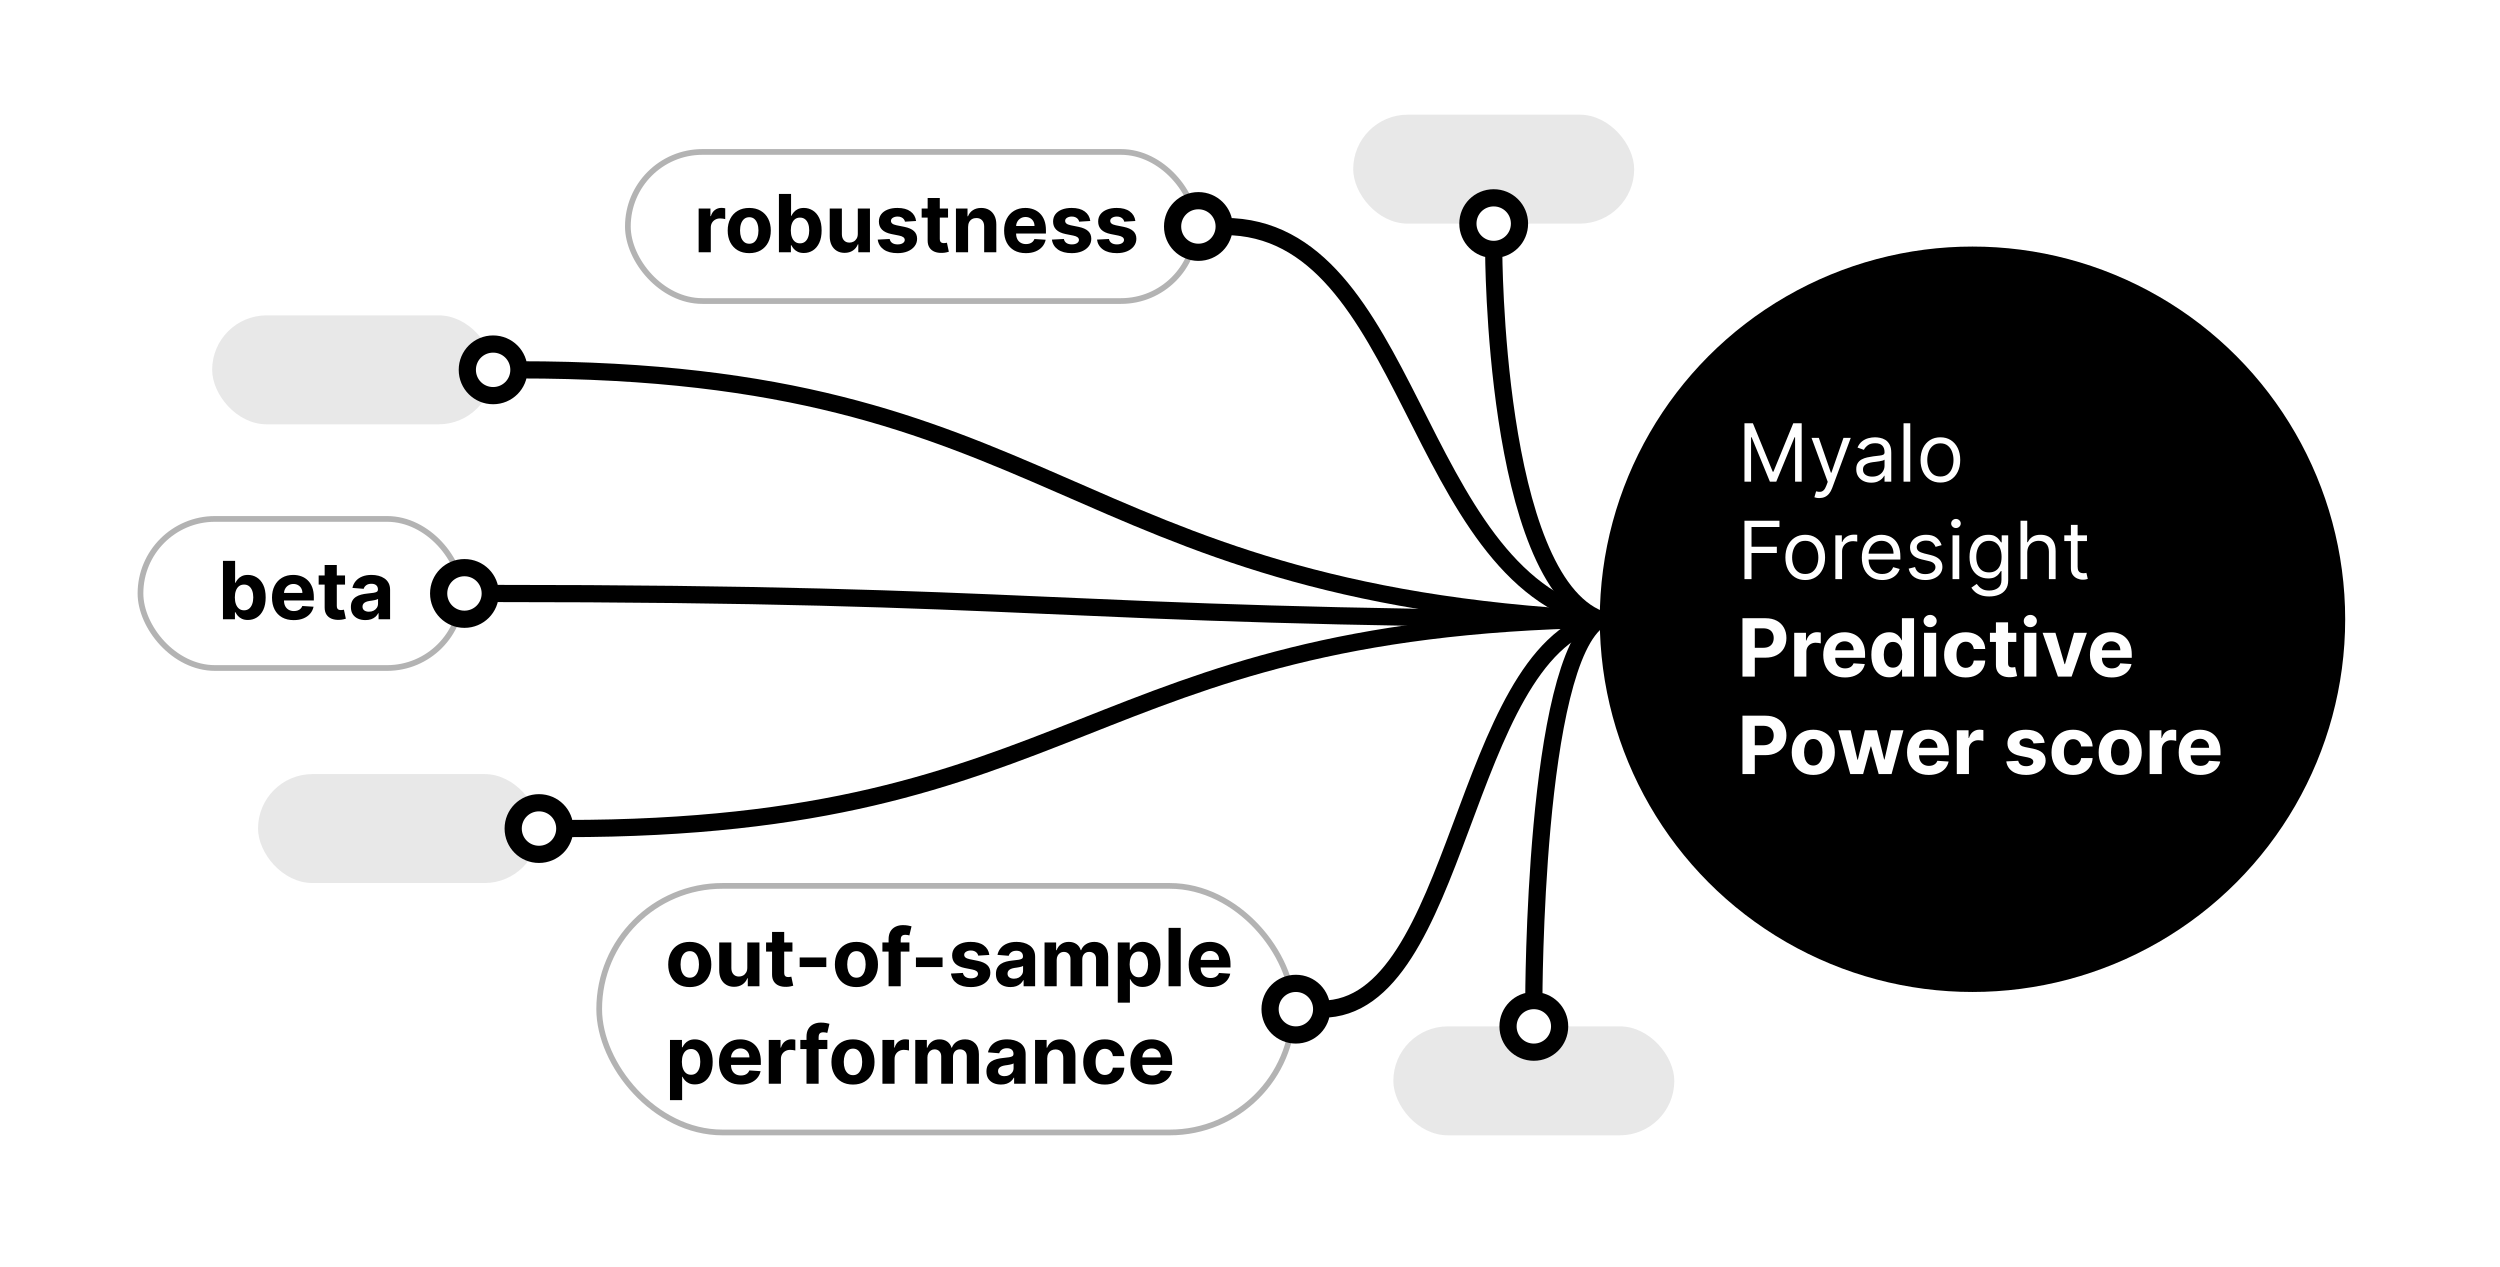
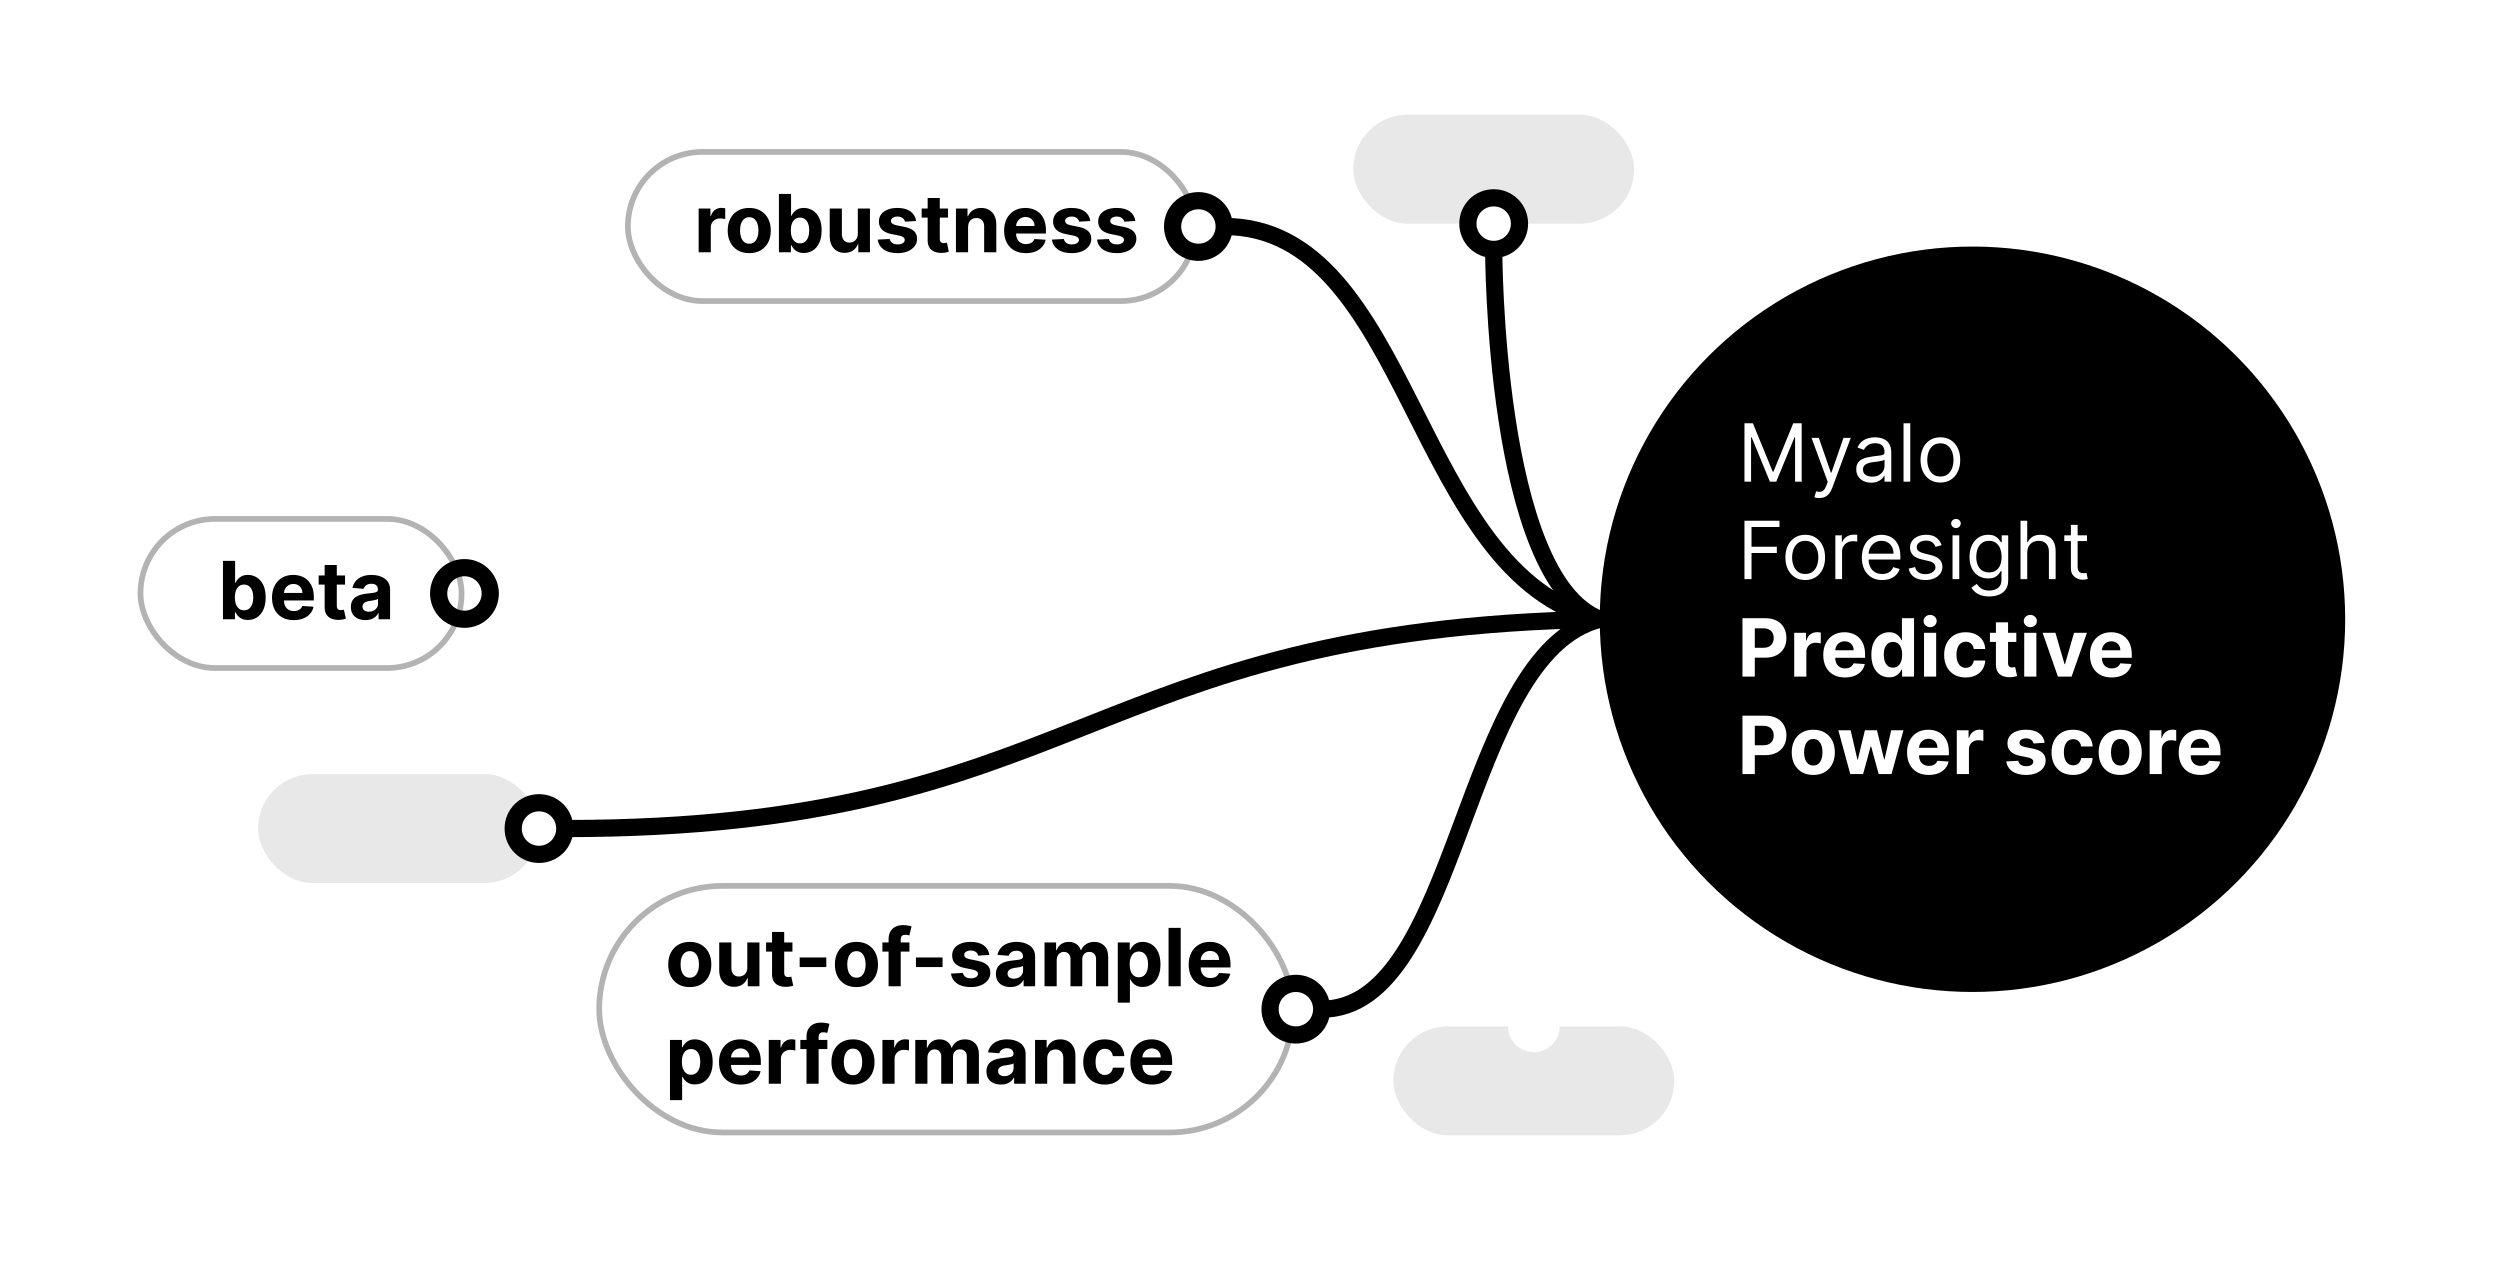
<svg xmlns="http://www.w3.org/2000/svg" width="436" height="221" viewBox="0 0 436 221" fill="none">
  <rect width="436" height="221" fill="white" />
  <path d="M38.885 108V97.818H41.003V101.646H41.068C41.16 101.441 41.294 101.232 41.47 101.02C41.649 100.804 41.881 100.625 42.166 100.483C42.455 100.337 42.812 100.264 43.24 100.264C43.797 100.264 44.311 100.41 44.781 100.702C45.252 100.99 45.628 101.426 45.91 102.009C46.191 102.589 46.332 103.317 46.332 104.192C46.332 105.044 46.195 105.763 45.92 106.349C45.648 106.933 45.277 107.375 44.806 107.677C44.339 107.975 43.815 108.124 43.235 108.124C42.824 108.124 42.474 108.056 42.186 107.92C41.901 107.785 41.667 107.614 41.485 107.408C41.303 107.2 41.164 106.989 41.068 106.777H40.973V108H38.885ZM40.958 104.182C40.958 104.636 41.021 105.032 41.147 105.37C41.273 105.708 41.455 105.972 41.694 106.161C41.932 106.346 42.222 106.439 42.564 106.439C42.909 106.439 43.2 106.344 43.439 106.156C43.678 105.963 43.858 105.698 43.981 105.36C44.107 105.019 44.17 104.626 44.17 104.182C44.17 103.741 44.108 103.353 43.986 103.018C43.863 102.684 43.682 102.422 43.444 102.233C43.205 102.044 42.912 101.95 42.564 101.95C42.219 101.95 41.928 102.041 41.689 102.223C41.454 102.405 41.273 102.664 41.147 102.999C41.021 103.333 40.958 103.728 40.958 104.182ZM51.226 108.149C50.44 108.149 49.764 107.99 49.197 107.672C48.634 107.35 48.2 106.896 47.895 106.31C47.59 105.72 47.437 105.022 47.437 104.217C47.437 103.431 47.59 102.742 47.895 102.148C48.2 101.555 48.629 101.093 49.182 100.761C49.739 100.43 50.392 100.264 51.141 100.264C51.645 100.264 52.114 100.345 52.548 100.508C52.986 100.667 53.367 100.907 53.692 101.229C54.02 101.55 54.275 101.955 54.457 102.442C54.639 102.926 54.731 103.492 54.731 104.142V104.724H48.282V103.411H52.737C52.737 103.106 52.671 102.836 52.538 102.601C52.406 102.366 52.222 102.182 51.986 102.049C51.754 101.913 51.484 101.845 51.176 101.845C50.855 101.845 50.569 101.92 50.321 102.069C50.076 102.215 49.883 102.412 49.744 102.661C49.605 102.906 49.534 103.179 49.53 103.481V104.729C49.53 105.107 49.6 105.433 49.739 105.708C49.882 105.983 50.082 106.195 50.341 106.344C50.599 106.494 50.906 106.568 51.261 106.568C51.496 106.568 51.711 106.535 51.907 106.469C52.102 106.402 52.27 106.303 52.409 106.17C52.548 106.038 52.654 105.875 52.727 105.683L54.686 105.812C54.587 106.283 54.383 106.694 54.074 107.045C53.77 107.393 53.375 107.665 52.891 107.861C52.411 108.053 51.855 108.149 51.226 108.149ZM60.175 100.364V101.955H55.576V100.364H60.175ZM56.62 98.534H58.738V105.653C58.738 105.849 58.768 106.001 58.827 106.111C58.887 106.217 58.97 106.291 59.076 106.335C59.185 106.378 59.311 106.399 59.454 106.399C59.553 106.399 59.653 106.391 59.752 106.374C59.851 106.354 59.928 106.339 59.981 106.33L60.314 107.906C60.208 107.939 60.059 107.977 59.866 108.02C59.674 108.066 59.44 108.094 59.165 108.104C58.655 108.124 58.207 108.056 57.823 107.901C57.442 107.745 57.145 107.503 56.933 107.175C56.721 106.847 56.617 106.432 56.62 105.932V98.534ZM63.732 108.144C63.245 108.144 62.81 108.06 62.429 107.891C62.048 107.718 61.746 107.465 61.524 107.13C61.306 106.792 61.196 106.371 61.196 105.867C61.196 105.443 61.274 105.087 61.43 104.798C61.586 104.51 61.798 104.278 62.066 104.102C62.335 103.927 62.64 103.794 62.981 103.705C63.326 103.615 63.687 103.552 64.065 103.516C64.509 103.469 64.867 103.426 65.139 103.386C65.41 103.343 65.608 103.28 65.73 103.197C65.853 103.115 65.914 102.992 65.914 102.83V102.8C65.914 102.485 65.815 102.241 65.616 102.069C65.42 101.897 65.142 101.81 64.781 101.81C64.4 101.81 64.096 101.895 63.871 102.064C63.645 102.23 63.496 102.438 63.423 102.69L61.465 102.531C61.564 102.067 61.76 101.666 62.051 101.328C62.343 100.987 62.719 100.725 63.18 100.543C63.644 100.357 64.181 100.264 64.791 100.264C65.215 100.264 65.621 100.314 66.009 100.413C66.4 100.513 66.746 100.667 67.048 100.876C67.353 101.085 67.593 101.353 67.769 101.681C67.944 102.006 68.032 102.395 68.032 102.849V108H66.024V106.941H65.964C65.841 107.18 65.677 107.39 65.472 107.572C65.266 107.751 65.019 107.892 64.731 107.995C64.443 108.094 64.11 108.144 63.732 108.144ZM64.338 106.683C64.65 106.683 64.925 106.621 65.163 106.499C65.402 106.373 65.589 106.204 65.725 105.991C65.861 105.779 65.929 105.539 65.929 105.271V104.46C65.863 104.503 65.772 104.543 65.656 104.58C65.543 104.613 65.415 104.644 65.273 104.674C65.13 104.701 64.988 104.725 64.845 104.749C64.703 104.768 64.574 104.787 64.458 104.803C64.209 104.84 63.992 104.898 63.806 104.977C63.621 105.057 63.477 105.165 63.374 105.3C63.271 105.433 63.22 105.599 63.22 105.798C63.22 106.086 63.324 106.306 63.533 106.459C63.745 106.608 64.013 106.683 64.338 106.683Z" fill="black" />
  <path d="M121.845 44V36.364H123.898V37.696H123.978C124.117 37.222 124.351 36.864 124.679 36.622C125.007 36.377 125.385 36.254 125.812 36.254C125.919 36.254 126.033 36.261 126.156 36.274C126.278 36.287 126.386 36.306 126.479 36.329V38.208C126.379 38.178 126.242 38.152 126.066 38.129C125.89 38.105 125.73 38.094 125.584 38.094C125.272 38.094 124.994 38.162 124.749 38.298C124.507 38.43 124.314 38.616 124.172 38.854C124.033 39.093 123.963 39.368 123.963 39.68V44H121.845ZM130.669 44.149C129.896 44.149 129.228 43.985 128.665 43.657C128.105 43.325 127.672 42.865 127.367 42.275C127.062 41.682 126.91 40.994 126.91 40.212C126.91 39.423 127.062 38.733 127.367 38.144C127.672 37.55 128.105 37.09 128.665 36.761C129.228 36.43 129.896 36.264 130.669 36.264C131.441 36.264 132.107 36.43 132.667 36.761C133.231 37.09 133.665 37.55 133.97 38.144C134.275 38.733 134.427 39.423 134.427 40.212C134.427 40.994 134.275 41.682 133.97 42.275C133.665 42.865 133.231 43.325 132.667 43.657C132.107 43.985 131.441 44.149 130.669 44.149ZM130.678 42.508C131.03 42.508 131.323 42.409 131.558 42.21C131.794 42.008 131.971 41.733 132.09 41.385C132.213 41.037 132.274 40.641 132.274 40.197C132.274 39.753 132.213 39.356 132.09 39.008C131.971 38.66 131.794 38.385 131.558 38.183C131.323 37.981 131.03 37.88 130.678 37.88C130.324 37.88 130.026 37.981 129.784 38.183C129.545 38.385 129.364 38.66 129.242 39.008C129.122 39.356 129.063 39.753 129.063 40.197C129.063 40.641 129.122 41.037 129.242 41.385C129.364 41.733 129.545 42.008 129.784 42.21C130.026 42.409 130.324 42.508 130.678 42.508ZM135.844 44V33.818H137.962V37.646H138.026C138.119 37.441 138.253 37.232 138.429 37.02C138.608 36.804 138.84 36.626 139.125 36.483C139.414 36.337 139.771 36.264 140.199 36.264C140.756 36.264 141.27 36.41 141.74 36.702C142.211 36.99 142.587 37.426 142.869 38.009C143.151 38.589 143.291 39.317 143.291 40.192C143.291 41.044 143.154 41.763 142.879 42.349C142.607 42.933 142.236 43.375 141.765 43.677C141.298 43.975 140.774 44.124 140.194 44.124C139.783 44.124 139.433 44.056 139.145 43.92C138.86 43.785 138.626 43.614 138.444 43.408C138.262 43.2 138.123 42.989 138.026 42.777H137.932V44H135.844ZM137.917 40.182C137.917 40.636 137.98 41.032 138.106 41.37C138.232 41.708 138.414 41.972 138.653 42.16C138.892 42.346 139.182 42.439 139.523 42.439C139.868 42.439 140.159 42.344 140.398 42.156C140.637 41.963 140.817 41.698 140.94 41.36C141.066 41.019 141.129 40.626 141.129 40.182C141.129 39.741 141.067 39.353 140.945 39.019C140.822 38.684 140.642 38.422 140.403 38.233C140.164 38.044 139.871 37.95 139.523 37.95C139.178 37.95 138.887 38.041 138.648 38.223C138.413 38.405 138.232 38.664 138.106 38.999C137.98 39.333 137.917 39.728 137.917 40.182ZM149.602 40.749V36.364H151.719V44H149.686V42.613H149.607C149.434 43.06 149.147 43.42 148.746 43.692C148.349 43.964 147.863 44.099 147.29 44.099C146.779 44.099 146.33 43.983 145.942 43.751C145.555 43.519 145.251 43.19 145.033 42.762C144.817 42.334 144.708 41.822 144.705 41.226V36.364H146.822V40.848C146.826 41.299 146.947 41.655 147.185 41.917C147.424 42.179 147.744 42.31 148.145 42.31C148.4 42.31 148.639 42.252 148.861 42.136C149.083 42.016 149.262 41.841 149.398 41.609C149.537 41.377 149.605 41.09 149.602 40.749ZM159.767 38.541L157.828 38.66C157.795 38.495 157.724 38.346 157.615 38.213C157.505 38.077 157.361 37.969 157.182 37.89C157.006 37.807 156.796 37.766 156.551 37.766C156.222 37.766 155.946 37.835 155.72 37.974C155.495 38.11 155.382 38.293 155.382 38.521C155.382 38.704 155.455 38.858 155.601 38.984C155.747 39.11 155.997 39.211 156.352 39.287L157.734 39.565C158.476 39.718 159.03 39.963 159.394 40.301C159.759 40.639 159.941 41.083 159.941 41.633C159.941 42.134 159.794 42.573 159.499 42.951C159.207 43.329 158.806 43.624 158.296 43.836C157.789 44.045 157.204 44.149 156.541 44.149C155.53 44.149 154.724 43.939 154.124 43.518C153.528 43.093 153.178 42.517 153.075 41.788L155.159 41.678C155.222 41.986 155.374 42.222 155.616 42.384C155.858 42.543 156.168 42.623 156.546 42.623C156.917 42.623 157.215 42.552 157.441 42.409C157.669 42.263 157.785 42.076 157.789 41.847C157.785 41.655 157.704 41.498 157.545 41.375C157.386 41.249 157.141 41.153 156.809 41.087L155.487 40.823C154.741 40.674 154.186 40.416 153.821 40.048C153.46 39.68 153.279 39.211 153.279 38.641C153.279 38.15 153.412 37.727 153.677 37.373C153.945 37.018 154.322 36.745 154.806 36.553C155.293 36.36 155.863 36.264 156.516 36.264C157.48 36.264 158.239 36.468 158.793 36.876C159.35 37.283 159.674 37.839 159.767 38.541ZM165.337 36.364V37.955H160.738V36.364H165.337ZM161.782 34.534H163.9V41.653C163.9 41.849 163.93 42.001 163.989 42.111C164.049 42.217 164.132 42.291 164.238 42.334C164.347 42.378 164.473 42.399 164.616 42.399C164.715 42.399 164.815 42.391 164.914 42.374C165.013 42.354 165.09 42.34 165.143 42.33L165.476 43.906C165.37 43.939 165.221 43.977 165.028 44.02C164.836 44.066 164.603 44.094 164.327 44.104C163.817 44.124 163.37 44.056 162.985 43.901C162.604 43.745 162.307 43.503 162.095 43.175C161.883 42.847 161.779 42.432 161.782 41.932V34.534ZM168.834 39.585V44H166.716V36.364H168.735V37.711H168.824C168.993 37.267 169.277 36.916 169.674 36.657C170.072 36.395 170.554 36.264 171.121 36.264C171.651 36.264 172.114 36.38 172.508 36.612C172.903 36.844 173.209 37.176 173.428 37.606C173.647 38.034 173.756 38.544 173.756 39.138V44H171.638V39.516C171.641 39.048 171.522 38.684 171.28 38.422C171.038 38.157 170.705 38.024 170.281 38.024C169.996 38.024 169.744 38.086 169.525 38.208C169.31 38.331 169.141 38.51 169.018 38.745C168.899 38.977 168.837 39.257 168.834 39.585ZM178.905 44.149C178.12 44.149 177.444 43.99 176.877 43.672C176.314 43.35 175.879 42.896 175.574 42.31C175.269 41.72 175.117 41.022 175.117 40.217C175.117 39.431 175.269 38.742 175.574 38.148C175.879 37.555 176.309 37.093 176.862 36.761C177.419 36.43 178.072 36.264 178.821 36.264C179.325 36.264 179.794 36.345 180.228 36.508C180.665 36.667 181.046 36.907 181.371 37.229C181.699 37.55 181.955 37.955 182.137 38.442C182.319 38.926 182.41 39.492 182.41 40.142V40.724H175.962V39.411H180.417C180.417 39.106 180.35 38.836 180.218 38.601C180.085 38.365 179.901 38.182 179.666 38.049C179.434 37.913 179.164 37.845 178.856 37.845C178.534 37.845 178.249 37.92 178.001 38.069C177.755 38.215 177.563 38.412 177.424 38.66C177.285 38.906 177.213 39.179 177.21 39.481V40.729C177.21 41.106 177.28 41.433 177.419 41.708C177.561 41.983 177.762 42.195 178.02 42.344C178.279 42.494 178.586 42.568 178.94 42.568C179.175 42.568 179.391 42.535 179.586 42.469C179.782 42.403 179.949 42.303 180.089 42.17C180.228 42.038 180.334 41.876 180.407 41.683L182.366 41.812C182.266 42.283 182.062 42.694 181.754 43.045C181.449 43.394 181.055 43.665 180.571 43.861C180.09 44.053 179.535 44.149 178.905 44.149ZM190.146 38.541L188.207 38.66C188.174 38.495 188.103 38.346 187.993 38.213C187.884 38.077 187.74 37.969 187.561 37.89C187.385 37.807 187.175 37.766 186.93 37.766C186.601 37.766 186.325 37.835 186.099 37.974C185.874 38.11 185.761 38.293 185.761 38.521C185.761 38.704 185.834 38.858 185.98 38.984C186.126 39.11 186.376 39.211 186.731 39.287L188.113 39.565C188.855 39.718 189.409 39.963 189.773 40.301C190.138 40.639 190.32 41.083 190.32 41.633C190.32 42.134 190.173 42.573 189.878 42.951C189.586 43.329 189.185 43.624 188.675 43.836C188.167 44.045 187.582 44.149 186.92 44.149C185.909 44.149 185.103 43.939 184.503 43.518C183.907 43.093 183.557 42.517 183.454 41.788L185.537 41.678C185.6 41.986 185.753 42.222 185.995 42.384C186.237 42.543 186.547 42.623 186.925 42.623C187.296 42.623 187.594 42.552 187.819 42.409C188.048 42.263 188.164 42.076 188.167 41.847C188.164 41.655 188.083 41.498 187.924 41.375C187.765 41.249 187.519 41.153 187.188 41.087L185.866 40.823C185.12 40.674 184.565 40.416 184.2 40.048C183.839 39.68 183.658 39.211 183.658 38.641C183.658 38.15 183.791 37.727 184.056 37.373C184.324 37.018 184.701 36.745 185.184 36.553C185.672 36.36 186.242 36.264 186.895 36.264C187.859 36.264 188.618 36.468 189.172 36.876C189.729 37.283 190.053 37.839 190.146 38.541ZM198.007 38.541L196.069 38.66C196.035 38.495 195.964 38.346 195.855 38.213C195.745 38.077 195.601 37.969 195.422 37.89C195.247 37.807 195.036 37.766 194.791 37.766C194.463 37.766 194.186 37.835 193.961 37.974C193.735 38.11 193.623 38.293 193.623 38.521C193.623 38.704 193.695 38.858 193.841 38.984C193.987 39.11 194.237 39.211 194.592 39.287L195.974 39.565C196.717 39.718 197.27 39.963 197.635 40.301C197.999 40.639 198.181 41.083 198.181 41.633C198.181 42.134 198.034 42.573 197.739 42.951C197.447 43.329 197.046 43.624 196.536 43.836C196.029 44.045 195.444 44.149 194.781 44.149C193.77 44.149 192.965 43.939 192.365 43.518C191.768 43.093 191.418 42.517 191.316 41.788L193.399 41.678C193.462 41.986 193.614 42.222 193.856 42.384C194.098 42.543 194.408 42.623 194.786 42.623C195.157 42.623 195.455 42.552 195.681 42.409C195.909 42.263 196.025 42.076 196.029 41.847C196.025 41.655 195.944 41.498 195.785 41.375C195.626 41.249 195.381 41.153 195.049 41.087L193.727 40.823C192.981 40.674 192.426 40.416 192.061 40.048C191.7 39.68 191.52 39.211 191.52 38.641C191.52 38.15 191.652 37.727 191.917 37.373C192.186 37.018 192.562 36.745 193.046 36.553C193.533 36.36 194.103 36.264 194.756 36.264C195.721 36.264 196.48 36.468 197.033 36.876C197.59 37.283 197.915 37.839 198.007 38.541Z" fill="black" />
  <path d="M120.295 172.149C119.523 172.149 118.855 171.985 118.292 171.657C117.732 171.326 117.299 170.865 116.994 170.275C116.689 169.682 116.537 168.994 116.537 168.212C116.537 167.423 116.689 166.733 116.994 166.143C117.299 165.55 117.732 165.089 118.292 164.761C118.855 164.43 119.523 164.264 120.295 164.264C121.068 164.264 121.734 164.43 122.294 164.761C122.857 165.089 123.292 165.55 123.597 166.143C123.902 166.733 124.054 167.423 124.054 168.212C124.054 168.994 123.902 169.682 123.597 170.275C123.292 170.865 122.857 171.326 122.294 171.657C121.734 171.985 121.068 172.149 120.295 172.149ZM120.305 170.509C120.657 170.509 120.95 170.409 121.185 170.21C121.421 170.008 121.598 169.733 121.717 169.385C121.84 169.037 121.901 168.641 121.901 168.197C121.901 167.753 121.84 167.357 121.717 167.009C121.598 166.661 121.421 166.385 121.185 166.183C120.95 165.981 120.657 165.88 120.305 165.88C119.951 165.88 119.652 165.981 119.411 166.183C119.172 166.385 118.991 166.661 118.869 167.009C118.749 167.357 118.69 167.753 118.69 168.197C118.69 168.641 118.749 169.037 118.869 169.385C118.991 169.733 119.172 170.008 119.411 170.21C119.652 170.409 119.951 170.509 120.305 170.509ZM130.328 168.749V164.364H132.446V172H130.413V170.613H130.333C130.161 171.06 129.874 171.42 129.473 171.692C129.075 171.964 128.59 172.099 128.016 172.099C127.506 172.099 127.057 171.983 126.669 171.751C126.281 171.519 125.978 171.19 125.759 170.762C125.544 170.335 125.434 169.822 125.431 169.226V164.364H127.549V168.848C127.552 169.299 127.673 169.655 127.912 169.917C128.151 170.179 128.47 170.31 128.871 170.31C129.127 170.31 129.365 170.252 129.587 170.136C129.809 170.016 129.988 169.841 130.124 169.609C130.263 169.377 130.331 169.09 130.328 168.749ZM138.202 164.364V165.955H133.603V164.364H138.202ZM134.647 162.534H136.765V169.653C136.765 169.849 136.795 170.001 136.855 170.111C136.914 170.217 136.997 170.291 137.103 170.335C137.213 170.378 137.338 170.399 137.481 170.399C137.58 170.399 137.68 170.391 137.779 170.374C137.879 170.354 137.955 170.339 138.008 170.33L138.341 171.906C138.235 171.939 138.086 171.977 137.894 172.02C137.701 172.066 137.468 172.094 137.193 172.104C136.682 172.124 136.235 172.056 135.85 171.901C135.469 171.745 135.173 171.503 134.96 171.175C134.748 170.847 134.644 170.432 134.647 169.932V162.534ZM144.107 166.979V168.659H139.463V166.979H144.107ZM149.362 172.149C148.59 172.149 147.922 171.985 147.358 171.657C146.798 171.326 146.366 170.865 146.061 170.275C145.756 169.682 145.603 168.994 145.603 168.212C145.603 167.423 145.756 166.733 146.061 166.143C146.366 165.55 146.798 165.089 147.358 164.761C147.922 164.43 148.59 164.264 149.362 164.264C150.134 164.264 150.8 164.43 151.36 164.761C151.924 165.089 152.358 165.55 152.663 166.143C152.968 166.733 153.12 167.423 153.12 168.212C153.12 168.994 152.968 169.682 152.663 170.275C152.358 170.865 151.924 171.326 151.36 171.657C150.8 171.985 150.134 172.149 149.362 172.149ZM149.372 170.509C149.723 170.509 150.016 170.409 150.252 170.21C150.487 170.008 150.664 169.733 150.784 169.385C150.906 169.037 150.968 168.641 150.968 168.197C150.968 167.753 150.906 167.357 150.784 167.009C150.664 166.661 150.487 166.385 150.252 166.183C150.016 165.981 149.723 165.88 149.372 165.88C149.017 165.88 148.719 165.981 148.477 166.183C148.238 166.385 148.058 166.661 147.935 167.009C147.816 167.357 147.756 167.753 147.756 168.197C147.756 168.641 147.816 169.037 147.935 169.385C148.058 169.733 148.238 170.008 148.477 170.21C148.719 170.409 149.017 170.509 149.372 170.509ZM158.604 164.364V165.955H153.891V164.364H158.604ZM154.97 172V163.812C154.97 163.258 155.078 162.799 155.293 162.435C155.512 162.07 155.81 161.797 156.188 161.614C156.566 161.432 156.995 161.341 157.475 161.341C157.8 161.341 158.097 161.366 158.365 161.415C158.637 161.465 158.839 161.51 158.972 161.55L158.594 163.141C158.511 163.114 158.408 163.089 158.286 163.066C158.167 163.043 158.044 163.031 157.918 163.031C157.606 163.031 157.389 163.104 157.267 163.25C157.144 163.393 157.083 163.593 157.083 163.852V172H154.97ZM164.382 166.979V168.659H159.739V166.979H164.382ZM172.541 166.541L170.602 166.661C170.569 166.495 170.497 166.346 170.388 166.213C170.279 166.077 170.134 165.969 169.955 165.89C169.78 165.807 169.569 165.766 169.324 165.766C168.996 165.766 168.719 165.835 168.494 165.974C168.268 166.11 168.156 166.293 168.156 166.521C168.156 166.704 168.229 166.858 168.374 166.984C168.52 167.11 168.771 167.211 169.125 167.287L170.507 167.565C171.25 167.718 171.803 167.963 172.168 168.301C172.532 168.639 172.715 169.083 172.715 169.634C172.715 170.134 172.567 170.573 172.272 170.951C171.981 171.329 171.579 171.624 171.069 171.836C170.562 172.045 169.977 172.149 169.314 172.149C168.303 172.149 167.498 171.939 166.898 171.518C166.301 171.094 165.952 170.517 165.849 169.788L167.932 169.678C167.995 169.987 168.147 170.222 168.389 170.384C168.631 170.543 168.941 170.623 169.319 170.623C169.69 170.623 169.989 170.552 170.214 170.409C170.443 170.263 170.559 170.076 170.562 169.847C170.559 169.655 170.477 169.498 170.318 169.375C170.159 169.249 169.914 169.153 169.583 169.087L168.26 168.823C167.514 168.674 166.959 168.415 166.595 168.048C166.233 167.68 166.053 167.211 166.053 166.641C166.053 166.15 166.185 165.728 166.45 165.373C166.719 165.018 167.095 164.745 167.579 164.553C168.066 164.36 168.636 164.264 169.289 164.264C170.254 164.264 171.013 164.468 171.566 164.876C172.123 165.283 172.448 165.839 172.541 166.541ZM176.226 172.144C175.739 172.144 175.304 172.06 174.923 171.891C174.542 171.718 174.241 171.465 174.018 171.13C173.8 170.792 173.69 170.371 173.69 169.867C173.69 169.443 173.768 169.087 173.924 168.798C174.08 168.51 174.292 168.278 174.56 168.102C174.829 167.927 175.134 167.794 175.475 167.705C175.82 167.615 176.181 167.552 176.559 167.516C177.003 167.469 177.361 167.426 177.633 167.386C177.905 167.343 178.102 167.28 178.224 167.197C178.347 167.115 178.408 166.992 178.408 166.83V166.8C178.408 166.485 178.309 166.241 178.11 166.069C177.915 165.897 177.636 165.81 177.275 165.81C176.894 165.81 176.59 165.895 176.365 166.064C176.14 166.23 175.991 166.438 175.918 166.69L173.959 166.531C174.058 166.067 174.254 165.666 174.545 165.328C174.837 164.987 175.213 164.725 175.674 164.543C176.138 164.357 176.675 164.264 177.285 164.264C177.709 164.264 178.115 164.314 178.503 164.413C178.894 164.513 179.24 164.667 179.542 164.876C179.847 165.085 180.087 165.353 180.263 165.681C180.438 166.006 180.526 166.395 180.526 166.849V172H178.518V170.941H178.458C178.335 171.18 178.171 171.39 177.966 171.572C177.76 171.751 177.513 171.892 177.225 171.995C176.937 172.094 176.604 172.144 176.226 172.144ZM176.832 170.683C177.144 170.683 177.419 170.621 177.658 170.499C177.896 170.373 178.084 170.204 178.219 169.991C178.355 169.779 178.423 169.539 178.423 169.271V168.46C178.357 168.503 178.266 168.543 178.15 168.58C178.037 168.613 177.91 168.644 177.767 168.674C177.625 168.701 177.482 168.725 177.339 168.749C177.197 168.768 177.068 168.787 176.952 168.803C176.703 168.84 176.486 168.898 176.3 168.977C176.115 169.057 175.971 169.165 175.868 169.3C175.765 169.433 175.714 169.599 175.714 169.798C175.714 170.086 175.818 170.306 176.027 170.459C176.239 170.608 176.508 170.683 176.832 170.683ZM182.169 172V164.364H184.188V165.711H184.277C184.436 165.263 184.702 164.911 185.073 164.652C185.444 164.393 185.888 164.264 186.405 164.264C186.929 164.264 187.375 164.395 187.743 164.657C188.11 164.915 188.356 165.267 188.478 165.711H188.558C188.714 165.273 188.995 164.924 189.403 164.662C189.814 164.397 190.3 164.264 190.86 164.264C191.572 164.264 192.151 164.491 192.595 164.945C193.042 165.396 193.266 166.036 193.266 166.864V172H191.153V167.282C191.153 166.858 191.04 166.54 190.815 166.327C190.59 166.115 190.308 166.009 189.97 166.009C189.585 166.009 189.285 166.132 189.07 166.377C188.855 166.619 188.747 166.939 188.747 167.337V172H186.694V167.237C186.694 166.863 186.586 166.564 186.37 166.342C186.158 166.12 185.878 166.009 185.53 166.009C185.295 166.009 185.083 166.069 184.894 166.188C184.708 166.304 184.561 166.468 184.451 166.68C184.342 166.889 184.287 167.134 184.287 167.416V172H182.169ZM194.939 174.864V164.364H197.027V165.646H197.121C197.214 165.441 197.348 165.232 197.524 165.02C197.703 164.804 197.935 164.625 198.22 164.483C198.509 164.337 198.866 164.264 199.294 164.264C199.851 164.264 200.365 164.41 200.835 164.702C201.306 164.99 201.682 165.426 201.964 166.009C202.246 166.589 202.386 167.317 202.386 168.192C202.386 169.044 202.249 169.763 201.974 170.349C201.702 170.933 201.331 171.375 200.86 171.677C200.393 171.975 199.869 172.124 199.289 172.124C198.878 172.124 198.528 172.056 198.24 171.92C197.955 171.785 197.721 171.614 197.539 171.408C197.357 171.2 197.218 170.989 197.121 170.777H197.057V174.864H194.939ZM197.012 168.182C197.012 168.636 197.075 169.032 197.201 169.37C197.327 169.708 197.509 169.972 197.748 170.161C197.987 170.346 198.277 170.439 198.618 170.439C198.963 170.439 199.254 170.344 199.493 170.156C199.732 169.963 199.912 169.698 200.035 169.36C200.161 169.019 200.224 168.626 200.224 168.182C200.224 167.741 200.162 167.353 200.04 167.018C199.917 166.684 199.737 166.422 199.498 166.233C199.259 166.044 198.966 165.95 198.618 165.95C198.273 165.95 197.982 166.041 197.743 166.223C197.508 166.405 197.327 166.664 197.201 166.999C197.075 167.333 197.012 167.728 197.012 168.182ZM205.916 161.818V172H203.798V161.818H205.916ZM211.093 172.149C210.307 172.149 209.631 171.99 209.064 171.672C208.501 171.35 208.067 170.896 207.762 170.31C207.457 169.72 207.305 169.022 207.305 168.217C207.305 167.431 207.457 166.742 207.762 166.148C208.067 165.555 208.496 165.093 209.05 164.761C209.606 164.43 210.259 164.264 211.008 164.264C211.512 164.264 211.981 164.345 212.415 164.508C212.853 164.667 213.234 164.907 213.559 165.229C213.887 165.55 214.142 165.955 214.324 166.442C214.507 166.926 214.598 167.492 214.598 168.142V168.724H208.15V167.411H212.604C212.604 167.106 212.538 166.836 212.405 166.601C212.273 166.366 212.089 166.182 211.854 166.049C211.622 165.913 211.351 165.845 211.043 165.845C210.722 165.845 210.437 165.92 210.188 166.069C209.943 166.215 209.751 166.412 209.611 166.661C209.472 166.906 209.401 167.179 209.398 167.481V168.729C209.398 169.107 209.467 169.433 209.606 169.708C209.749 169.983 209.949 170.195 210.208 170.344C210.466 170.494 210.773 170.568 211.128 170.568C211.363 170.568 211.578 170.535 211.774 170.469C211.97 170.402 212.137 170.303 212.276 170.17C212.415 170.038 212.521 169.875 212.594 169.683L214.553 169.812C214.454 170.283 214.25 170.694 213.942 171.045C213.637 171.393 213.242 171.665 212.758 171.861C212.278 172.053 211.723 172.149 211.093 172.149ZM116.845 191.864V181.364H118.933V182.646H119.028C119.121 182.441 119.255 182.232 119.43 182.02C119.609 181.804 119.841 181.625 120.126 181.483C120.415 181.337 120.773 181.264 121.2 181.264C121.757 181.264 122.271 181.41 122.741 181.702C123.212 181.99 123.588 182.426 123.87 183.009C124.152 183.589 124.293 184.317 124.293 185.192C124.293 186.044 124.155 186.763 123.88 187.349C123.608 187.933 123.237 188.375 122.766 188.677C122.299 188.975 121.775 189.124 121.195 189.124C120.784 189.124 120.435 189.056 120.146 188.92C119.861 188.785 119.628 188.614 119.445 188.408C119.263 188.2 119.124 187.989 119.028 187.777H118.963V191.864H116.845ZM118.918 185.182C118.918 185.636 118.981 186.032 119.107 186.37C119.233 186.708 119.415 186.972 119.654 187.161C119.893 187.346 120.183 187.439 120.524 187.439C120.869 187.439 121.161 187.344 121.399 187.156C121.638 186.963 121.818 186.698 121.941 186.36C122.067 186.019 122.13 185.626 122.13 185.182C122.13 184.741 122.069 184.353 121.946 184.018C121.823 183.684 121.643 183.422 121.404 183.233C121.165 183.044 120.872 182.95 120.524 182.95C120.179 182.95 119.888 183.041 119.649 183.223C119.414 183.405 119.233 183.664 119.107 183.999C118.981 184.333 118.918 184.728 118.918 185.182ZM129.185 189.149C128.399 189.149 127.723 188.99 127.156 188.672C126.593 188.35 126.159 187.896 125.854 187.31C125.549 186.72 125.396 186.022 125.396 185.217C125.396 184.431 125.549 183.742 125.854 183.148C126.159 182.555 126.588 182.093 127.141 181.761C127.698 181.43 128.351 181.264 129.1 181.264C129.604 181.264 130.073 181.345 130.507 181.508C130.945 181.667 131.326 181.907 131.651 182.229C131.979 182.55 132.234 182.955 132.416 183.442C132.598 183.926 132.69 184.492 132.69 185.142V185.724H126.241V184.411H130.696C130.696 184.106 130.63 183.836 130.497 183.601C130.365 183.366 130.181 183.182 129.945 183.049C129.713 182.913 129.443 182.845 129.135 182.845C128.813 182.845 128.528 182.92 128.28 183.069C128.035 183.215 127.842 183.412 127.703 183.661C127.564 183.906 127.493 184.179 127.489 184.481V185.729C127.489 186.107 127.559 186.433 127.698 186.708C127.841 186.983 128.041 187.195 128.3 187.344C128.558 187.494 128.865 187.568 129.219 187.568C129.455 187.568 129.67 187.535 129.866 187.469C130.061 187.402 130.229 187.303 130.368 187.17C130.507 187.038 130.613 186.875 130.686 186.683L132.645 186.812C132.545 187.283 132.342 187.694 132.033 188.045C131.728 188.393 131.334 188.665 130.85 188.861C130.37 189.053 129.814 189.149 129.185 189.149ZM134.072 189V181.364H136.125V182.696H136.205C136.344 182.222 136.577 181.864 136.906 181.622C137.234 181.377 137.612 181.254 138.039 181.254C138.145 181.254 138.259 181.261 138.382 181.274C138.505 181.287 138.612 181.306 138.705 181.329V183.208C138.606 183.178 138.468 183.152 138.293 183.129C138.117 183.105 137.956 183.094 137.81 183.094C137.499 183.094 137.22 183.162 136.975 183.298C136.733 183.43 136.541 183.616 136.398 183.854C136.259 184.093 136.19 184.368 136.19 184.68V189H134.072ZM144.29 181.364V182.955H139.577V181.364H144.29ZM140.655 189V180.812C140.655 180.258 140.763 179.799 140.979 179.435C141.197 179.07 141.496 178.797 141.873 178.614C142.251 178.432 142.68 178.341 143.161 178.341C143.486 178.341 143.782 178.366 144.051 178.415C144.323 178.465 144.525 178.51 144.657 178.55L144.28 180.141C144.197 180.114 144.094 180.089 143.971 180.066C143.852 180.043 143.729 180.031 143.604 180.031C143.292 180.031 143.075 180.104 142.952 180.25C142.83 180.393 142.768 180.593 142.768 180.852V189H140.655ZM148.76 189.149C147.988 189.149 147.32 188.985 146.757 188.657C146.197 188.326 145.764 187.865 145.459 187.275C145.154 186.682 145.002 185.994 145.002 185.212C145.002 184.423 145.154 183.733 145.459 183.143C145.764 182.55 146.197 182.089 146.757 181.761C147.32 181.43 147.988 181.264 148.76 181.264C149.533 181.264 150.199 181.43 150.759 181.761C151.322 182.089 151.757 182.55 152.061 183.143C152.366 183.733 152.519 184.423 152.519 185.212C152.519 185.994 152.366 186.682 152.061 187.275C151.757 187.865 151.322 188.326 150.759 188.657C150.199 188.985 149.533 189.149 148.76 189.149ZM148.77 187.509C149.122 187.509 149.415 187.409 149.65 187.21C149.886 187.008 150.063 186.733 150.182 186.385C150.305 186.037 150.366 185.641 150.366 185.197C150.366 184.753 150.305 184.357 150.182 184.009C150.063 183.661 149.886 183.385 149.65 183.183C149.415 182.981 149.122 182.88 148.77 182.88C148.416 182.88 148.117 182.981 147.875 183.183C147.637 183.385 147.456 183.661 147.333 184.009C147.214 184.357 147.154 184.753 147.154 185.197C147.154 185.641 147.214 186.037 147.333 186.385C147.456 186.733 147.637 187.008 147.875 187.21C148.117 187.409 148.416 187.509 148.77 187.509ZM153.896 189V181.364H155.949V182.696H156.029C156.168 182.222 156.402 181.864 156.73 181.622C157.058 181.377 157.436 181.254 157.863 181.254C157.969 181.254 158.084 181.261 158.206 181.274C158.329 181.287 158.437 181.306 158.529 181.329V183.208C158.43 183.178 158.292 183.152 158.117 183.129C157.941 183.105 157.78 183.094 157.635 183.094C157.323 183.094 157.045 183.162 156.799 183.298C156.557 183.43 156.365 183.616 156.223 183.854C156.083 184.093 156.014 184.368 156.014 184.68V189H153.896ZM159.624 189V181.364H161.643V182.711H161.732C161.892 182.263 162.157 181.911 162.528 181.652C162.899 181.393 163.343 181.264 163.86 181.264C164.384 181.264 164.83 181.395 165.198 181.657C165.566 181.915 165.811 182.267 165.933 182.711H166.013C166.169 182.273 166.45 181.924 166.858 181.662C167.269 181.397 167.755 181.264 168.315 181.264C169.027 181.264 169.606 181.491 170.05 181.945C170.497 182.396 170.721 183.036 170.721 183.864V189H168.608V184.282C168.608 183.858 168.495 183.54 168.27 183.327C168.045 183.115 167.763 183.009 167.425 183.009C167.04 183.009 166.74 183.132 166.525 183.377C166.31 183.619 166.202 183.939 166.202 184.337V189H164.149V184.237C164.149 183.863 164.041 183.564 163.825 183.342C163.613 183.12 163.333 183.009 162.985 183.009C162.75 183.009 162.538 183.069 162.349 183.188C162.163 183.304 162.016 183.468 161.906 183.68C161.797 183.889 161.742 184.134 161.742 184.416V189H159.624ZM174.572 189.144C174.084 189.144 173.65 189.06 173.269 188.891C172.888 188.718 172.586 188.465 172.364 188.13C172.145 187.792 172.036 187.371 172.036 186.867C172.036 186.443 172.114 186.087 172.27 185.798C172.425 185.51 172.638 185.278 172.906 185.102C173.175 184.927 173.479 184.794 173.821 184.705C174.166 184.615 174.527 184.552 174.905 184.516C175.349 184.469 175.707 184.426 175.979 184.386C176.25 184.343 176.448 184.28 176.57 184.197C176.693 184.115 176.754 183.992 176.754 183.83V183.8C176.754 183.485 176.655 183.241 176.456 183.069C176.26 182.897 175.982 182.81 175.621 182.81C175.239 182.81 174.936 182.895 174.711 183.064C174.485 183.23 174.336 183.438 174.263 183.69L172.305 183.531C172.404 183.067 172.599 182.666 172.891 182.328C173.183 181.987 173.559 181.725 174.02 181.543C174.484 181.357 175.021 181.264 175.631 181.264C176.055 181.264 176.461 181.314 176.849 181.413C177.24 181.513 177.586 181.667 177.888 181.876C178.193 182.085 178.433 182.353 178.608 182.681C178.784 183.006 178.872 183.395 178.872 183.849V189H176.863V187.941H176.804C176.681 188.18 176.517 188.39 176.312 188.572C176.106 188.751 175.859 188.892 175.571 188.995C175.282 189.094 174.949 189.144 174.572 189.144ZM175.178 187.683C175.49 187.683 175.765 187.621 176.003 187.499C176.242 187.373 176.429 187.204 176.565 186.991C176.701 186.779 176.769 186.539 176.769 186.271V185.46C176.703 185.503 176.612 185.543 176.496 185.58C176.383 185.613 176.255 185.644 176.113 185.674C175.97 185.701 175.828 185.725 175.685 185.749C175.543 185.768 175.413 185.787 175.297 185.803C175.049 185.84 174.832 185.898 174.646 185.977C174.461 186.057 174.316 186.165 174.214 186.3C174.111 186.433 174.059 186.599 174.059 186.798C174.059 187.086 174.164 187.306 174.373 187.459C174.585 187.608 174.853 187.683 175.178 187.683ZM182.633 184.585V189H180.515V181.364H182.534V182.711H182.623C182.792 182.267 183.075 181.915 183.473 181.657C183.871 181.395 184.353 181.264 184.92 181.264C185.45 181.264 185.913 181.38 186.307 181.612C186.701 181.844 187.008 182.176 187.227 182.607C187.445 183.034 187.555 183.545 187.555 184.138V189H185.437V184.516C185.44 184.048 185.321 183.684 185.079 183.422C184.837 183.157 184.504 183.024 184.08 183.024C183.795 183.024 183.543 183.085 183.324 183.208C183.109 183.331 182.94 183.51 182.817 183.745C182.698 183.977 182.636 184.257 182.633 184.585ZM192.674 189.149C191.892 189.149 191.219 188.983 190.656 188.652C190.096 188.317 189.665 187.853 189.363 187.26C189.065 186.667 188.916 185.984 188.916 185.212C188.916 184.429 189.067 183.743 189.368 183.153C189.673 182.56 190.106 182.098 190.666 181.766C191.226 181.432 191.892 181.264 192.664 181.264C193.331 181.264 193.914 181.385 194.414 181.627C194.915 181.869 195.311 182.209 195.603 182.646C195.894 183.084 196.055 183.598 196.085 184.188H194.086C194.03 183.806 193.881 183.5 193.639 183.268C193.4 183.032 193.087 182.915 192.699 182.915C192.371 182.915 192.084 183.004 191.839 183.183C191.597 183.359 191.408 183.616 191.272 183.954C191.136 184.292 191.069 184.701 191.069 185.182C191.069 185.669 191.135 186.083 191.267 186.425C191.403 186.766 191.594 187.026 191.839 187.205C192.084 187.384 192.371 187.474 192.699 187.474C192.941 187.474 193.158 187.424 193.35 187.325C193.546 187.225 193.707 187.081 193.833 186.892C193.962 186.7 194.047 186.469 194.086 186.201H196.085C196.052 186.784 195.893 187.298 195.608 187.742C195.326 188.183 194.936 188.528 194.439 188.776C193.942 189.025 193.354 189.149 192.674 189.149ZM200.921 189.149C200.135 189.149 199.459 188.99 198.893 188.672C198.329 188.35 197.895 187.896 197.59 187.31C197.285 186.72 197.133 186.022 197.133 185.217C197.133 184.431 197.285 183.742 197.59 183.148C197.895 182.555 198.324 182.093 198.878 181.761C199.434 181.43 200.087 181.264 200.836 181.264C201.34 181.264 201.809 181.345 202.243 181.508C202.681 181.667 203.062 181.907 203.387 182.229C203.715 182.55 203.97 182.955 204.153 183.442C204.335 183.926 204.426 184.492 204.426 185.142V185.724H197.978V184.411H202.432C202.432 184.106 202.366 183.836 202.233 183.601C202.101 183.366 201.917 183.182 201.682 183.049C201.45 182.913 201.18 182.845 200.871 182.845C200.55 182.845 200.265 182.92 200.016 183.069C199.771 183.215 199.579 183.412 199.439 183.661C199.3 183.906 199.229 184.179 199.226 184.481V185.729C199.226 186.107 199.295 186.433 199.434 186.708C199.577 186.983 199.778 187.195 200.036 187.344C200.295 187.494 200.601 187.568 200.956 187.568C201.191 187.568 201.407 187.535 201.602 187.469C201.798 187.402 201.965 187.303 202.104 187.17C202.243 187.038 202.349 186.875 202.422 186.683L204.381 186.812C204.282 187.283 204.078 187.694 203.77 188.045C203.465 188.393 203.07 188.665 202.586 188.861C202.106 189.053 201.551 189.149 200.921 189.149Z" fill="black" />
-   <rect x="37" y="55" width="49" height="19" rx="9.5" fill="#D9D9D9" fill-opacity="0.6" />
  <rect x="24.5" y="90.5" width="56" height="26" rx="13" stroke="black" stroke-opacity="0.3" />
  <rect x="109.5" y="26.5" width="99" height="26" rx="13" stroke="black" stroke-opacity="0.3" />
  <rect x="104.5" y="154.5" width="121" height="43" rx="21.5" stroke="black" stroke-opacity="0.3" />
  <rect x="236" y="20" width="49" height="19" rx="9.5" fill="#D9D9D9" fill-opacity="0.6" />
  <rect x="45" y="135" width="49" height="19" rx="9.5" fill="#D9D9D9" fill-opacity="0.6" />
  <rect x="243" y="179" width="49" height="19" rx="9.5" fill="#D9D9D9" fill-opacity="0.6" />
  <circle cx="344" cy="108" r="65" fill="black" />
  <path d="M304.233 73.818H305.705L309.165 82.27H309.284L312.744 73.818H314.216V84H313.062V76.264H312.963L309.781 84H308.668L305.486 76.264H305.386V84H304.233V73.818ZM317.285 86.864C317.086 86.864 316.908 86.847 316.753 86.814C316.597 86.784 316.489 86.754 316.43 86.724L316.728 85.69C317.013 85.763 317.265 85.79 317.483 85.77C317.702 85.75 317.896 85.652 318.065 85.477C318.238 85.304 318.395 85.024 318.537 84.636L318.756 84.04L315.932 76.364H317.205L319.313 82.449H319.393L321.501 76.364H322.773L319.532 85.114C319.386 85.508 319.205 85.835 318.99 86.093C318.774 86.355 318.524 86.549 318.239 86.675C317.957 86.801 317.639 86.864 317.285 86.864ZM326.337 84.179C325.853 84.179 325.414 84.088 325.019 83.906C324.625 83.72 324.312 83.453 324.08 83.105C323.848 82.754 323.732 82.329 323.732 81.832C323.732 81.395 323.818 81.04 323.99 80.769C324.162 80.493 324.393 80.278 324.681 80.122C324.969 79.966 325.288 79.85 325.636 79.774C325.987 79.695 326.34 79.632 326.695 79.585C327.159 79.526 327.535 79.481 327.823 79.451C328.115 79.418 328.327 79.363 328.46 79.287C328.595 79.211 328.663 79.078 328.663 78.889V78.849C328.663 78.359 328.529 77.978 328.261 77.706C327.996 77.434 327.593 77.298 327.053 77.298C326.492 77.298 326.053 77.421 325.735 77.666C325.417 77.912 325.193 78.173 325.064 78.452L323.95 78.054C324.149 77.59 324.414 77.229 324.746 76.97C325.08 76.708 325.445 76.526 325.839 76.423C326.237 76.317 326.628 76.264 327.013 76.264C327.258 76.264 327.54 76.294 327.858 76.354C328.179 76.41 328.489 76.528 328.788 76.707C329.089 76.886 329.339 77.156 329.538 77.517C329.737 77.878 329.837 78.362 329.837 78.969V84H328.663V82.966H328.604C328.524 83.132 328.392 83.309 328.206 83.498C328.02 83.687 327.773 83.847 327.465 83.98C327.157 84.113 326.781 84.179 326.337 84.179ZM326.516 83.125C326.98 83.125 327.371 83.034 327.689 82.852C328.01 82.669 328.252 82.434 328.415 82.146C328.58 81.857 328.663 81.554 328.663 81.236V80.162C328.614 80.222 328.504 80.276 328.335 80.326C328.17 80.372 327.977 80.414 327.759 80.45C327.543 80.483 327.333 80.513 327.127 80.54C326.925 80.563 326.761 80.583 326.635 80.599C326.33 80.639 326.045 80.704 325.78 80.793C325.518 80.879 325.306 81.01 325.143 81.186C324.984 81.358 324.905 81.594 324.905 81.892C324.905 82.3 325.056 82.608 325.357 82.817C325.662 83.022 326.048 83.125 326.516 83.125ZM333.151 73.818V84H331.978V73.818H333.151ZM338.403 84.159C337.713 84.159 337.108 83.995 336.588 83.667C336.071 83.339 335.667 82.88 335.375 82.29C335.087 81.7 334.942 81.01 334.942 80.222C334.942 79.426 335.087 78.732 335.375 78.138C335.667 77.545 336.071 77.085 336.588 76.756C337.108 76.428 337.713 76.264 338.403 76.264C339.092 76.264 339.695 76.428 340.212 76.756C340.733 77.085 341.137 77.545 341.425 78.138C341.717 78.732 341.863 79.426 341.863 80.222C341.863 81.01 341.717 81.7 341.425 82.29C341.137 82.88 340.733 83.339 340.212 83.667C339.695 83.995 339.092 84.159 338.403 84.159ZM338.403 83.105C338.926 83.105 339.357 82.971 339.695 82.702C340.033 82.434 340.284 82.081 340.446 81.644C340.608 81.206 340.69 80.732 340.69 80.222C340.69 79.711 340.608 79.236 340.446 78.795C340.284 78.354 340.033 77.998 339.695 77.726C339.357 77.454 338.926 77.318 338.403 77.318C337.879 77.318 337.448 77.454 337.11 77.726C336.772 77.998 336.522 78.354 336.359 78.795C336.197 79.236 336.116 79.711 336.116 80.222C336.116 80.732 336.197 81.206 336.359 81.644C336.522 82.081 336.772 82.434 337.11 82.702C337.448 82.971 337.879 83.105 338.403 83.105ZM304.233 101V90.818H310.338V91.912H305.466V95.352H309.881V96.446H305.466V101H304.233ZM314.832 101.159C314.143 101.159 313.538 100.995 313.018 100.667C312.501 100.339 312.096 99.88 311.805 99.29C311.516 98.7 311.372 98.01 311.372 97.222C311.372 96.426 311.516 95.732 311.805 95.138C312.096 94.545 312.501 94.085 313.018 93.756C313.538 93.428 314.143 93.264 314.832 93.264C315.522 93.264 316.125 93.428 316.642 93.756C317.162 94.085 317.567 94.545 317.855 95.138C318.147 95.732 318.293 96.426 318.293 97.222C318.293 98.01 318.147 98.7 317.855 99.29C317.567 99.88 317.162 100.339 316.642 100.667C316.125 100.995 315.522 101.159 314.832 101.159ZM314.832 100.105C315.356 100.105 315.787 99.971 316.125 99.702C316.463 99.434 316.713 99.081 316.876 98.644C317.038 98.206 317.119 97.732 317.119 97.222C317.119 96.711 317.038 96.236 316.876 95.795C316.713 95.354 316.463 94.998 316.125 94.726C315.787 94.454 315.356 94.318 314.832 94.318C314.309 94.318 313.878 94.454 313.54 94.726C313.202 94.998 312.951 95.354 312.789 95.795C312.627 96.236 312.545 96.711 312.545 97.222C312.545 97.732 312.627 98.206 312.789 98.644C312.951 99.081 313.202 99.434 313.54 99.702C313.878 99.971 314.309 100.105 314.832 100.105ZM320.084 101V93.364H321.217V94.517H321.297C321.436 94.139 321.688 93.833 322.052 93.597C322.417 93.362 322.828 93.244 323.285 93.244C323.372 93.244 323.479 93.246 323.608 93.249C323.738 93.253 323.836 93.258 323.902 93.264V94.457C323.862 94.447 323.771 94.433 323.628 94.413C323.489 94.389 323.342 94.378 323.186 94.378C322.815 94.378 322.483 94.456 322.192 94.612C321.903 94.764 321.675 94.976 321.506 95.248C321.34 95.516 321.257 95.823 321.257 96.168V101H320.084ZM328.262 101.159C327.526 101.159 326.891 100.997 326.358 100.672C325.827 100.344 325.418 99.886 325.13 99.3C324.845 98.71 324.702 98.024 324.702 97.242C324.702 96.459 324.845 95.77 325.13 95.173C325.418 94.573 325.819 94.106 326.333 93.771C326.85 93.433 327.453 93.264 328.143 93.264C328.54 93.264 328.933 93.331 329.321 93.463C329.709 93.596 330.062 93.811 330.38 94.109C330.698 94.404 330.952 94.796 331.14 95.283C331.329 95.77 331.424 96.37 331.424 97.082V97.579H325.537V96.565H330.231C330.231 96.135 330.144 95.75 329.972 95.412C329.803 95.074 329.561 94.807 329.246 94.612C328.935 94.416 328.567 94.318 328.143 94.318C327.675 94.318 327.271 94.434 326.93 94.666C326.591 94.895 326.331 95.193 326.149 95.561C325.967 95.929 325.876 96.323 325.876 96.744V97.421C325.876 97.997 325.975 98.486 326.174 98.887C326.376 99.285 326.656 99.588 327.014 99.797C327.372 100.002 327.788 100.105 328.262 100.105C328.57 100.105 328.849 100.062 329.097 99.976C329.349 99.886 329.566 99.754 329.748 99.578C329.931 99.399 330.072 99.177 330.171 98.912L331.305 99.23C331.185 99.615 330.985 99.953 330.703 100.244C330.421 100.533 330.073 100.758 329.659 100.92C329.245 101.08 328.779 101.159 328.262 101.159ZM338.618 95.074L337.564 95.372C337.497 95.197 337.4 95.026 337.27 94.86C337.144 94.691 336.972 94.552 336.753 94.442C336.535 94.333 336.255 94.278 335.913 94.278C335.446 94.278 335.056 94.386 334.745 94.602C334.437 94.814 334.282 95.084 334.282 95.412C334.282 95.704 334.389 95.934 334.601 96.103C334.813 96.272 335.144 96.413 335.595 96.526L336.729 96.804C337.411 96.97 337.92 97.223 338.255 97.565C338.59 97.903 338.757 98.338 338.757 98.872C338.757 99.31 338.631 99.701 338.379 100.045C338.131 100.39 337.782 100.662 337.335 100.861C336.888 101.06 336.367 101.159 335.774 101.159C334.995 101.159 334.35 100.99 333.84 100.652C333.33 100.314 333.006 99.82 332.871 99.171L333.984 98.892C334.09 99.303 334.291 99.611 334.586 99.817C334.884 100.022 335.273 100.125 335.754 100.125C336.301 100.125 336.735 100.009 337.057 99.777C337.381 99.542 337.544 99.26 337.544 98.932C337.544 98.667 337.451 98.445 337.265 98.266C337.08 98.083 336.795 97.947 336.41 97.858L335.138 97.56C334.438 97.394 333.925 97.137 333.596 96.789C333.272 96.438 333.109 95.999 333.109 95.472C333.109 95.041 333.23 94.66 333.472 94.328C333.717 93.997 334.05 93.737 334.471 93.548C334.896 93.359 335.376 93.264 335.913 93.264C336.669 93.264 337.262 93.43 337.693 93.761C338.127 94.093 338.435 94.53 338.618 95.074ZM340.523 101V93.364H341.696V101H340.523ZM341.12 92.091C340.891 92.091 340.694 92.013 340.528 91.857C340.366 91.701 340.284 91.514 340.284 91.296C340.284 91.077 340.366 90.889 340.528 90.734C340.694 90.578 340.891 90.5 341.12 90.5C341.348 90.5 341.544 90.578 341.706 90.734C341.872 90.889 341.955 91.077 341.955 91.296C341.955 91.514 341.872 91.701 341.706 91.857C341.544 92.013 341.348 92.091 341.12 92.091ZM346.928 104.023C346.361 104.023 345.874 103.95 345.466 103.804C345.058 103.661 344.719 103.473 344.447 103.237C344.178 103.005 343.965 102.757 343.806 102.491L344.74 101.835C344.846 101.974 344.981 102.134 345.143 102.312C345.305 102.495 345.527 102.652 345.809 102.785C346.094 102.921 346.467 102.989 346.928 102.989C347.544 102.989 348.053 102.839 348.454 102.541C348.855 102.243 349.056 101.776 349.056 101.139V99.588H348.956C348.87 99.727 348.747 99.9 348.588 100.105C348.432 100.307 348.207 100.488 347.912 100.647C347.62 100.803 347.226 100.881 346.729 100.881C346.112 100.881 345.559 100.735 345.068 100.443C344.581 100.152 344.195 99.727 343.91 99.171C343.628 98.614 343.487 97.938 343.487 97.142C343.487 96.36 343.625 95.679 343.9 95.099C344.175 94.515 344.558 94.065 345.048 93.746C345.539 93.425 346.106 93.264 346.749 93.264C347.246 93.264 347.64 93.347 347.932 93.513C348.227 93.675 348.452 93.861 348.608 94.07C348.767 94.275 348.89 94.444 348.976 94.577H349.095V93.364H350.229V101.219C350.229 101.875 350.08 102.409 349.781 102.82C349.486 103.234 349.089 103.537 348.588 103.729C348.091 103.925 347.538 104.023 346.928 104.023ZM346.888 99.827C347.359 99.827 347.756 99.719 348.081 99.504C348.406 99.288 348.653 98.978 348.822 98.574C348.991 98.169 349.075 97.686 349.075 97.122C349.075 96.572 348.993 96.086 348.827 95.665C348.661 95.245 348.416 94.915 348.091 94.676C347.766 94.438 347.365 94.318 346.888 94.318C346.391 94.318 345.977 94.444 345.645 94.696C345.317 94.948 345.07 95.286 344.904 95.71C344.742 96.135 344.661 96.605 344.661 97.122C344.661 97.653 344.744 98.121 344.909 98.529C345.078 98.933 345.327 99.252 345.655 99.484C345.986 99.712 346.397 99.827 346.888 99.827ZM353.55 96.406V101H352.377V90.818H353.55V94.557H353.649C353.828 94.162 354.097 93.849 354.455 93.617C354.816 93.382 355.297 93.264 355.896 93.264C356.417 93.264 356.873 93.369 357.264 93.577C357.655 93.783 357.958 94.099 358.173 94.527C358.392 94.951 358.502 95.492 358.502 96.148V101H357.328V96.227C357.328 95.621 357.171 95.152 356.856 94.82C356.544 94.486 356.112 94.318 355.558 94.318C355.174 94.318 354.829 94.399 354.524 94.562C354.223 94.724 353.984 94.961 353.808 95.273C353.636 95.584 353.55 95.962 353.55 96.406ZM363.969 93.364V94.358H360.012V93.364H363.969ZM361.165 91.534H362.338V98.812C362.338 99.144 362.386 99.392 362.483 99.558C362.582 99.721 362.708 99.83 362.86 99.886C363.016 99.939 363.18 99.966 363.353 99.966C363.482 99.966 363.588 99.959 363.671 99.946C363.754 99.93 363.82 99.916 363.87 99.906L364.108 100.96C364.029 100.99 363.918 101.02 363.775 101.05C363.633 101.083 363.452 101.099 363.233 101.099C362.902 101.099 362.577 101.028 362.259 100.886C361.944 100.743 361.682 100.526 361.473 100.234C361.268 99.943 361.165 99.575 361.165 99.131V91.534ZM303.885 118V107.818H307.902C308.674 107.818 309.332 107.966 309.876 108.261C310.419 108.552 310.834 108.958 311.119 109.479C311.407 109.996 311.551 110.592 311.551 111.268C311.551 111.945 311.405 112.541 311.114 113.058C310.822 113.575 310.399 113.978 309.846 114.266C309.296 114.555 308.629 114.699 307.847 114.699H305.287V112.974H307.499C307.914 112.974 308.255 112.902 308.523 112.76C308.795 112.614 308.997 112.414 309.13 112.158C309.266 111.9 309.334 111.603 309.334 111.268C309.334 110.93 309.266 110.635 309.13 110.384C308.997 110.128 308.795 109.931 308.523 109.792C308.252 109.649 307.907 109.578 307.489 109.578H306.038V118H303.885ZM312.91 118V110.364H314.963V111.696H315.042C315.182 111.222 315.415 110.864 315.743 110.622C316.072 110.377 316.449 110.254 316.877 110.254C316.983 110.254 317.097 110.261 317.22 110.274C317.343 110.287 317.45 110.306 317.543 110.329V112.208C317.444 112.178 317.306 112.152 317.131 112.129C316.955 112.105 316.794 112.094 316.648 112.094C316.337 112.094 316.058 112.162 315.813 112.298C315.571 112.43 315.379 112.616 315.236 112.854C315.097 113.093 315.028 113.368 315.028 113.68V118H312.91ZM321.763 118.149C320.977 118.149 320.301 117.99 319.734 117.672C319.171 117.35 318.737 116.896 318.432 116.31C318.127 115.72 317.974 115.022 317.974 114.217C317.974 113.431 318.127 112.742 318.432 112.148C318.737 111.555 319.166 111.093 319.719 110.761C320.276 110.43 320.929 110.264 321.678 110.264C322.182 110.264 322.651 110.345 323.085 110.508C323.523 110.667 323.904 110.907 324.229 111.229C324.557 111.55 324.812 111.955 324.994 112.442C325.177 112.926 325.268 113.492 325.268 114.142V114.724H318.82V113.411H323.274C323.274 113.106 323.208 112.836 323.075 112.601C322.943 112.366 322.759 112.182 322.523 112.049C322.291 111.913 322.021 111.845 321.713 111.845C321.392 111.845 321.107 111.92 320.858 112.069C320.613 112.215 320.42 112.412 320.281 112.661C320.142 112.906 320.071 113.179 320.067 113.481V114.729C320.067 115.107 320.137 115.433 320.276 115.708C320.419 115.983 320.619 116.195 320.878 116.344C321.136 116.494 321.443 116.568 321.798 116.568C322.033 116.568 322.248 116.535 322.444 116.469C322.639 116.402 322.807 116.303 322.946 116.17C323.085 116.038 323.191 115.875 323.264 115.683L325.223 115.812C325.124 116.283 324.92 116.694 324.612 117.045C324.307 117.393 323.912 117.665 323.428 117.861C322.948 118.053 322.393 118.149 321.763 118.149ZM329.464 118.124C328.884 118.124 328.358 117.975 327.888 117.677C327.42 117.375 327.049 116.933 326.774 116.349C326.502 115.763 326.366 115.044 326.366 114.192C326.366 113.317 326.507 112.589 326.789 112.009C327.071 111.426 327.445 110.99 327.913 110.702C328.383 110.41 328.899 110.264 329.459 110.264C329.886 110.264 330.243 110.337 330.528 110.483C330.816 110.625 331.048 110.804 331.224 111.02C331.403 111.232 331.539 111.441 331.631 111.646H331.696V107.818H333.809V118H331.721V116.777H331.631C331.532 116.989 331.391 117.2 331.209 117.408C331.03 117.614 330.796 117.785 330.508 117.92C330.223 118.056 329.875 118.124 329.464 118.124ZM330.135 116.439C330.476 116.439 330.765 116.346 331 116.161C331.239 115.972 331.421 115.708 331.547 115.37C331.676 115.032 331.741 114.636 331.741 114.182C331.741 113.728 331.678 113.333 331.552 112.999C331.426 112.664 331.244 112.405 331.005 112.223C330.766 112.041 330.476 111.95 330.135 111.95C329.787 111.95 329.494 112.044 329.255 112.233C329.016 112.422 328.836 112.684 328.713 113.018C328.59 113.353 328.529 113.741 328.529 114.182C328.529 114.626 328.59 115.019 328.713 115.36C328.839 115.698 329.02 115.963 329.255 116.156C329.494 116.344 329.787 116.439 330.135 116.439ZM335.55 118V110.364H337.668V118H335.55ZM336.614 109.379C336.299 109.379 336.029 109.275 335.804 109.066C335.582 108.854 335.471 108.6 335.471 108.305C335.471 108.014 335.582 107.763 335.804 107.555C336.029 107.343 336.299 107.237 336.614 107.237C336.929 107.237 337.198 107.343 337.42 107.555C337.645 107.763 337.758 108.014 337.758 108.305C337.758 108.6 337.645 108.854 337.42 109.066C337.198 109.275 336.929 109.379 336.614 109.379ZM342.815 118.149C342.033 118.149 341.36 117.983 340.797 117.652C340.236 117.317 339.806 116.853 339.504 116.26C339.206 115.667 339.056 114.984 339.056 114.212C339.056 113.429 339.207 112.743 339.509 112.153C339.814 111.56 340.246 111.098 340.806 110.766C341.367 110.432 342.033 110.264 342.805 110.264C343.471 110.264 344.055 110.385 344.555 110.627C345.056 110.869 345.452 111.209 345.743 111.646C346.035 112.084 346.196 112.598 346.225 113.188H344.227C344.171 112.806 344.021 112.5 343.779 112.268C343.541 112.032 343.228 111.915 342.84 111.915C342.512 111.915 342.225 112.004 341.98 112.183C341.738 112.359 341.549 112.616 341.413 112.954C341.277 113.292 341.209 113.701 341.209 114.182C341.209 114.669 341.275 115.083 341.408 115.425C341.544 115.766 341.734 116.026 341.98 116.205C342.225 116.384 342.512 116.474 342.84 116.474C343.082 116.474 343.299 116.424 343.491 116.325C343.687 116.225 343.847 116.081 343.973 115.892C344.103 115.7 344.187 115.469 344.227 115.201H346.225C346.192 115.784 346.033 116.298 345.748 116.742C345.467 117.183 345.077 117.528 344.58 117.776C344.083 118.025 343.494 118.149 342.815 118.149ZM351.643 110.364V111.955H347.045V110.364H351.643ZM348.089 108.534H350.206V115.653C350.206 115.849 350.236 116.001 350.296 116.111C350.356 116.217 350.439 116.291 350.545 116.335C350.654 116.378 350.78 116.399 350.922 116.399C351.022 116.399 351.121 116.391 351.221 116.374C351.32 116.354 351.396 116.339 351.449 116.33L351.782 117.906C351.676 117.939 351.527 117.977 351.335 118.02C351.143 118.066 350.909 118.094 350.634 118.104C350.124 118.124 349.676 118.056 349.292 117.901C348.911 117.745 348.614 117.503 348.402 117.175C348.19 116.847 348.085 116.432 348.089 115.932V108.534ZM353.023 118V110.364H355.141V118H353.023ZM354.087 109.379C353.772 109.379 353.502 109.275 353.276 109.066C353.054 108.854 352.943 108.6 352.943 108.305C352.943 108.014 353.054 107.763 353.276 107.555C353.502 107.343 353.772 107.237 354.087 107.237C354.402 107.237 354.67 107.343 354.892 107.555C355.118 107.763 355.23 108.014 355.23 108.305C355.23 108.6 355.118 108.854 354.892 109.066C354.67 109.275 354.402 109.379 354.087 109.379ZM363.957 110.364L361.287 118H358.901L356.231 110.364H358.468L360.054 115.827H360.134L361.714 110.364H363.957ZM368.275 118.149C367.489 118.149 366.813 117.99 366.246 117.672C365.683 117.35 365.248 116.896 364.944 116.31C364.639 115.72 364.486 115.022 364.486 114.217C364.486 113.431 364.639 112.742 364.944 112.148C365.248 111.555 365.678 111.093 366.231 110.761C366.788 110.43 367.441 110.264 368.19 110.264C368.694 110.264 369.163 110.345 369.597 110.508C370.034 110.667 370.416 110.907 370.74 111.229C371.069 111.55 371.324 111.955 371.506 112.442C371.688 112.926 371.779 113.492 371.779 114.142V114.724H365.331V113.411H369.786C369.786 113.106 369.72 112.836 369.587 112.601C369.454 112.366 369.27 112.182 369.035 112.049C368.803 111.913 368.533 111.845 368.225 111.845C367.903 111.845 367.618 111.92 367.37 112.069C367.124 112.215 366.932 112.412 366.793 112.661C366.654 112.906 366.583 113.179 366.579 113.481V114.729C366.579 115.107 366.649 115.433 366.788 115.708C366.931 115.983 367.131 116.195 367.39 116.344C367.648 116.494 367.955 116.568 368.309 116.568C368.545 116.568 368.76 116.535 368.956 116.469C369.151 116.402 369.319 116.303 369.458 116.17C369.597 116.038 369.703 115.875 369.776 115.683L371.735 115.812C371.635 116.283 371.431 116.694 371.123 117.045C370.818 117.393 370.424 117.665 369.94 117.861C369.459 118.053 368.904 118.149 368.275 118.149ZM303.885 135V124.818H307.902C308.674 124.818 309.332 124.966 309.876 125.261C310.419 125.552 310.834 125.958 311.119 126.479C311.407 126.996 311.551 127.592 311.551 128.268C311.551 128.945 311.405 129.541 311.114 130.058C310.822 130.575 310.399 130.978 309.846 131.266C309.296 131.555 308.629 131.699 307.847 131.699H305.287V129.974H307.499C307.914 129.974 308.255 129.902 308.523 129.76C308.795 129.614 308.997 129.414 309.13 129.158C309.266 128.9 309.334 128.603 309.334 128.268C309.334 127.93 309.266 127.635 309.13 127.384C308.997 127.128 308.795 126.931 308.523 126.792C308.252 126.649 307.907 126.578 307.489 126.578H306.038V135H303.885ZM316.237 135.149C315.465 135.149 314.797 134.985 314.233 134.657C313.673 134.326 313.241 133.865 312.936 133.275C312.631 132.682 312.478 131.994 312.478 131.212C312.478 130.423 312.631 129.733 312.936 129.143C313.241 128.55 313.673 128.089 314.233 127.761C314.797 127.43 315.465 127.264 316.237 127.264C317.009 127.264 317.675 127.43 318.235 127.761C318.799 128.089 319.233 128.55 319.538 129.143C319.843 129.733 319.995 130.423 319.995 131.212C319.995 131.994 319.843 132.682 319.538 133.275C319.233 133.865 318.799 134.326 318.235 134.657C317.675 134.985 317.009 135.149 316.237 135.149ZM316.247 133.509C316.598 133.509 316.891 133.409 317.127 133.21C317.362 133.008 317.539 132.733 317.659 132.385C317.781 132.037 317.843 131.641 317.843 131.197C317.843 130.753 317.781 130.357 317.659 130.009C317.539 129.661 317.362 129.385 317.127 129.183C316.891 128.981 316.598 128.88 316.247 128.88C315.892 128.88 315.594 128.981 315.352 129.183C315.113 129.385 314.933 129.661 314.81 130.009C314.691 130.357 314.631 130.753 314.631 131.197C314.631 131.641 314.691 132.037 314.81 132.385C314.933 132.733 315.113 133.008 315.352 133.21C315.594 133.409 315.892 133.509 316.247 133.509ZM322.688 135L320.609 127.364H322.752L323.935 132.494H324.005L325.238 127.364H327.341L328.594 132.464H328.658L329.822 127.364H331.96L329.886 135H327.644L326.332 130.197H326.237L324.925 135H322.688ZM336.378 135.149C335.593 135.149 334.916 134.99 334.35 134.672C333.786 134.35 333.352 133.896 333.047 133.31C332.742 132.72 332.59 132.022 332.59 131.217C332.59 130.431 332.742 129.742 333.047 129.148C333.352 128.555 333.781 128.093 334.335 127.761C334.892 127.43 335.544 127.264 336.294 127.264C336.797 127.264 337.266 127.345 337.7 127.508C338.138 127.667 338.519 127.907 338.844 128.229C339.172 128.55 339.427 128.955 339.61 129.442C339.792 129.926 339.883 130.492 339.883 131.142V131.724H333.435V130.411H337.889C337.889 130.106 337.823 129.836 337.691 129.601C337.558 129.366 337.374 129.182 337.139 129.049C336.907 128.913 336.637 128.845 336.328 128.845C336.007 128.845 335.722 128.92 335.473 129.069C335.228 129.215 335.036 129.412 334.896 129.661C334.757 129.906 334.686 130.179 334.683 130.481V131.729C334.683 132.107 334.752 132.433 334.892 132.708C335.034 132.983 335.235 133.195 335.493 133.344C335.752 133.494 336.058 133.568 336.413 133.568C336.648 133.568 336.864 133.535 337.059 133.469C337.255 133.402 337.422 133.303 337.561 133.17C337.7 133.038 337.807 132.875 337.879 132.683L339.838 132.812C339.739 133.283 339.535 133.694 339.227 134.045C338.922 134.393 338.527 134.665 338.044 134.861C337.563 135.053 337.008 135.149 336.378 135.149ZM341.265 135V127.364H343.318V128.696H343.398C343.537 128.222 343.771 127.864 344.099 127.622C344.427 127.377 344.805 127.254 345.232 127.254C345.338 127.254 345.453 127.261 345.575 127.274C345.698 127.287 345.806 127.306 345.899 127.329V129.208C345.799 129.178 345.662 129.152 345.486 129.129C345.31 129.105 345.15 129.094 345.004 129.094C344.692 129.094 344.414 129.162 344.169 129.298C343.927 129.43 343.734 129.616 343.592 129.854C343.453 130.093 343.383 130.368 343.383 130.68V135H341.265ZM356.588 129.541L354.649 129.661C354.615 129.495 354.544 129.346 354.435 129.213C354.325 129.077 354.181 128.969 354.002 128.89C353.827 128.807 353.616 128.766 353.371 128.766C353.043 128.766 352.766 128.835 352.541 128.974C352.315 129.11 352.203 129.293 352.203 129.521C352.203 129.704 352.276 129.858 352.421 129.984C352.567 130.11 352.817 130.211 353.172 130.287L354.554 130.565C355.297 130.718 355.85 130.963 356.215 131.301C356.579 131.639 356.762 132.083 356.762 132.634C356.762 133.134 356.614 133.573 356.319 133.951C356.027 134.329 355.626 134.624 355.116 134.836C354.609 135.045 354.024 135.149 353.361 135.149C352.35 135.149 351.545 134.939 350.945 134.518C350.348 134.094 349.999 133.517 349.896 132.788L351.979 132.678C352.042 132.987 352.194 133.222 352.436 133.384C352.678 133.543 352.988 133.623 353.366 133.623C353.737 133.623 354.035 133.552 354.261 133.409C354.49 133.263 354.606 133.076 354.609 132.847C354.606 132.655 354.524 132.498 354.365 132.375C354.206 132.249 353.961 132.153 353.629 132.087L352.307 131.823C351.561 131.674 351.006 131.415 350.642 131.048C350.28 130.68 350.1 130.211 350.1 129.641C350.1 129.15 350.232 128.728 350.497 128.373C350.766 128.018 351.142 127.745 351.626 127.553C352.113 127.36 352.683 127.264 353.336 127.264C354.301 127.264 355.06 127.468 355.613 127.876C356.17 128.283 356.495 128.839 356.588 129.541ZM361.545 135.149C360.763 135.149 360.09 134.983 359.527 134.652C358.967 134.317 358.536 133.853 358.234 133.26C357.936 132.667 357.787 131.984 357.787 131.212C357.787 130.429 357.938 129.743 358.239 129.153C358.544 128.56 358.977 128.098 359.537 127.766C360.097 127.432 360.763 127.264 361.536 127.264C362.202 127.264 362.785 127.385 363.286 127.627C363.786 127.869 364.182 128.209 364.474 128.646C364.765 129.084 364.926 129.598 364.956 130.188H362.957C362.901 129.806 362.752 129.5 362.51 129.268C362.271 129.032 361.958 128.915 361.57 128.915C361.242 128.915 360.955 129.004 360.71 129.183C360.468 129.359 360.279 129.616 360.143 129.954C360.008 130.292 359.94 130.701 359.94 131.182C359.94 131.669 360.006 132.083 360.138 132.425C360.274 132.766 360.465 133.026 360.71 133.205C360.955 133.384 361.242 133.474 361.57 133.474C361.812 133.474 362.029 133.424 362.222 133.325C362.417 133.225 362.578 133.081 362.704 132.892C362.833 132.7 362.918 132.469 362.957 132.201H364.956C364.923 132.784 364.764 133.298 364.479 133.742C364.197 134.183 363.808 134.528 363.31 134.776C362.813 135.025 362.225 135.149 361.545 135.149ZM369.762 135.149C368.99 135.149 368.322 134.985 367.759 134.657C367.199 134.326 366.766 133.865 366.461 133.275C366.156 132.682 366.004 131.994 366.004 131.212C366.004 130.423 366.156 129.733 366.461 129.143C366.766 128.55 367.199 128.089 367.759 127.761C368.322 127.43 368.99 127.264 369.762 127.264C370.535 127.264 371.201 127.43 371.761 127.761C372.324 128.089 372.758 128.55 373.063 129.143C373.368 129.733 373.521 130.423 373.521 131.212C373.521 131.994 373.368 132.682 373.063 133.275C372.758 133.865 372.324 134.326 371.761 134.657C371.201 134.985 370.535 135.149 369.762 135.149ZM369.772 133.509C370.124 133.509 370.417 133.409 370.652 133.21C370.887 133.008 371.065 132.733 371.184 132.385C371.307 132.037 371.368 131.641 371.368 131.197C371.368 130.753 371.307 130.357 371.184 130.009C371.065 129.661 370.887 129.385 370.652 129.183C370.417 128.981 370.124 128.88 369.772 128.88C369.418 128.88 369.119 128.981 368.877 129.183C368.639 129.385 368.458 129.661 368.335 130.009C368.216 130.357 368.156 130.753 368.156 131.197C368.156 131.641 368.216 132.037 368.335 132.385C368.458 132.733 368.639 133.008 368.877 133.21C369.119 133.409 369.418 133.509 369.772 133.509ZM374.898 135V127.364H376.951V128.696H377.031C377.17 128.222 377.404 127.864 377.732 127.622C378.06 127.377 378.438 127.254 378.865 127.254C378.971 127.254 379.086 127.261 379.208 127.274C379.331 127.287 379.439 127.306 379.531 127.329V129.208C379.432 129.178 379.294 129.152 379.119 129.129C378.943 129.105 378.782 129.094 378.637 129.094C378.325 129.094 378.047 129.162 377.801 129.298C377.559 129.43 377.367 129.616 377.225 129.854C377.085 130.093 377.016 130.368 377.016 130.68V135H374.898ZM383.751 135.149C382.966 135.149 382.289 134.99 381.723 134.672C381.159 134.35 380.725 133.896 380.42 133.31C380.115 132.72 379.963 132.022 379.963 131.217C379.963 130.431 380.115 129.742 380.42 129.148C380.725 128.555 381.154 128.093 381.708 127.761C382.265 127.43 382.917 127.264 383.667 127.264C384.17 127.264 384.639 127.345 385.074 127.508C385.511 127.667 385.892 127.907 386.217 128.229C386.545 128.55 386.8 128.955 386.983 129.442C387.165 129.926 387.256 130.492 387.256 131.142V131.724H380.808V130.411H385.262C385.262 130.106 385.196 129.836 385.064 129.601C384.931 129.366 384.747 129.182 384.512 129.049C384.28 128.913 384.01 128.845 383.701 128.845C383.38 128.845 383.095 128.92 382.846 129.069C382.601 129.215 382.409 129.412 382.27 129.661C382.13 129.906 382.059 130.179 382.056 130.481V131.729C382.056 132.107 382.125 132.433 382.265 132.708C382.407 132.983 382.608 133.195 382.866 133.344C383.125 133.494 383.431 133.568 383.786 133.568C384.021 133.568 384.237 133.535 384.432 133.469C384.628 133.402 384.795 133.303 384.934 133.17C385.074 133.038 385.18 132.875 385.252 132.683L387.211 132.812C387.112 133.283 386.908 133.694 386.6 134.045C386.295 134.393 385.9 134.665 385.417 134.861C384.936 135.053 384.381 135.149 383.751 135.149Z" fill="white" />
  <path d="M94 140C91.5 140 89.5 142 89.5 144.5C89.5 147 91.5 149 94 149C96.5 149 98.5 147 98.5 144.5C98.5 142 96.5 140 94 140Z" fill="white" />
  <path d="M98.5 144.5C188.75 144.5 188.75 109.662 279 108M89.5 144.5C89.5 142 91.5 140 94 140C96.5 140 98.5 142 98.5 144.5C98.5 147 96.5 149 94 149C91.5 149 89.5 147 89.5 144.5Z" stroke="black" stroke-width="3" />
  <path d="M267.5 174.5C265 174.5 263 176.5 263 179C263 181.5 265 183.5 267.5 183.5C270 183.5 272 181.5 272 179C272 176.5 270 174.5 267.5 174.5Z" fill="white" />
-   <path d="M267.5 174.5C267.5 174.5 267.5 115.389 279 108M263 179C263 176.5 265 174.5 267.5 174.5C270 174.5 272 176.5 272 179C272 181.5 270 183.5 267.5 183.5C265 183.5 263 181.5 263 179Z" stroke="black" stroke-width="3" />
  <path d="M86 60C83.5 60 81.5 62 81.5 64.5C81.5 67 83.5 69 86 69C88.5 69 90.5 67 90.5 64.5C90.5 62 88.5 60 86 60Z" fill="white" />
-   <path d="M90.5 64.5C184.75 64.5 184.75 103.167 279 108M81.5 64.5C81.5 62 83.5 60 86 60C88.5 60 90.5 62 90.5 64.5C90.5 67 88.5 69 86 69C83.5 69 81.5 67 81.5 64.5Z" stroke="black" stroke-width="3" />
  <path d="M209 35C206.5 35 204.5 37 204.5 39.5C204.5 42 206.5 44 209 44C211.5 44 213.5 42 213.5 39.5C213.5 37 211.5 35 209 35Z" fill="white" />
  <path d="M213.5 39.5C246.25 39.5 246.25 100.389 279 108M204.5 39.5C204.5 37 206.5 35 209 35C211.5 35 213.5 37 213.5 39.5C213.5 42 211.5 44 209 44C206.5 44 204.5 42 204.5 39.5Z" stroke="black" stroke-width="3" />
-   <path d="M81 99C78.5 99 76.5 101 76.5 103.5C76.5 106 78.5 108 81 108C83.5 108 85.5 106 85.5 103.5C85.5 101 83.5 99 81 99Z" fill="white" />
-   <path d="M85.5 103.5C182.25 103.5 182.25 107.5 279 108M76.5 103.5C76.5 101 78.5 99 81 99C83.5 99 85.5 101 85.5 103.5C85.5 106 83.5 108 81 108C78.5 108 76.5 106 76.5 103.5Z" stroke="black" stroke-width="3" />
+   <path d="M85.5 103.5M76.5 103.5C76.5 101 78.5 99 81 99C83.5 99 85.5 101 85.5 103.5C85.5 106 83.5 108 81 108C78.5 108 76.5 106 76.5 103.5Z" stroke="black" stroke-width="3" />
  <path d="M260.5 34.5C258 34.5 256 36.5 256 39C256 41.5 258 43.5 260.5 43.5C263 43.5 265 41.5 265 39C265 36.5 263 34.5 260.5 34.5Z" fill="white" />
  <path d="M260.5 43.5C260.5 43.5 260.5 100.833 279 108M256 39C256 36.5 258 34.5 260.5 34.5C263 34.5 265 36.5 265 39C265 41.5 263 43.5 260.5 43.5C258 43.5 256 41.5 256 39Z" stroke="black" stroke-width="3" />
  <path d="M226 171.5C223.5 171.5 221.5 173.5 221.5 176C221.5 178.5 223.5 180.5 226 180.5C228.5 180.5 230.5 178.5 230.5 176C230.5 173.5 228.5 171.5 226 171.5Z" fill="white" />
  <path d="M230.5 176C254.75 176 254.75 114.186 279 108M221.5 176C221.5 173.5 223.5 171.5 226 171.5C228.5 171.5 230.5 173.5 230.5 176C230.5 178.5 228.5 180.5 226 180.5C223.5 180.5 221.5 178.5 221.5 176Z" stroke="black" stroke-width="3" />
</svg>